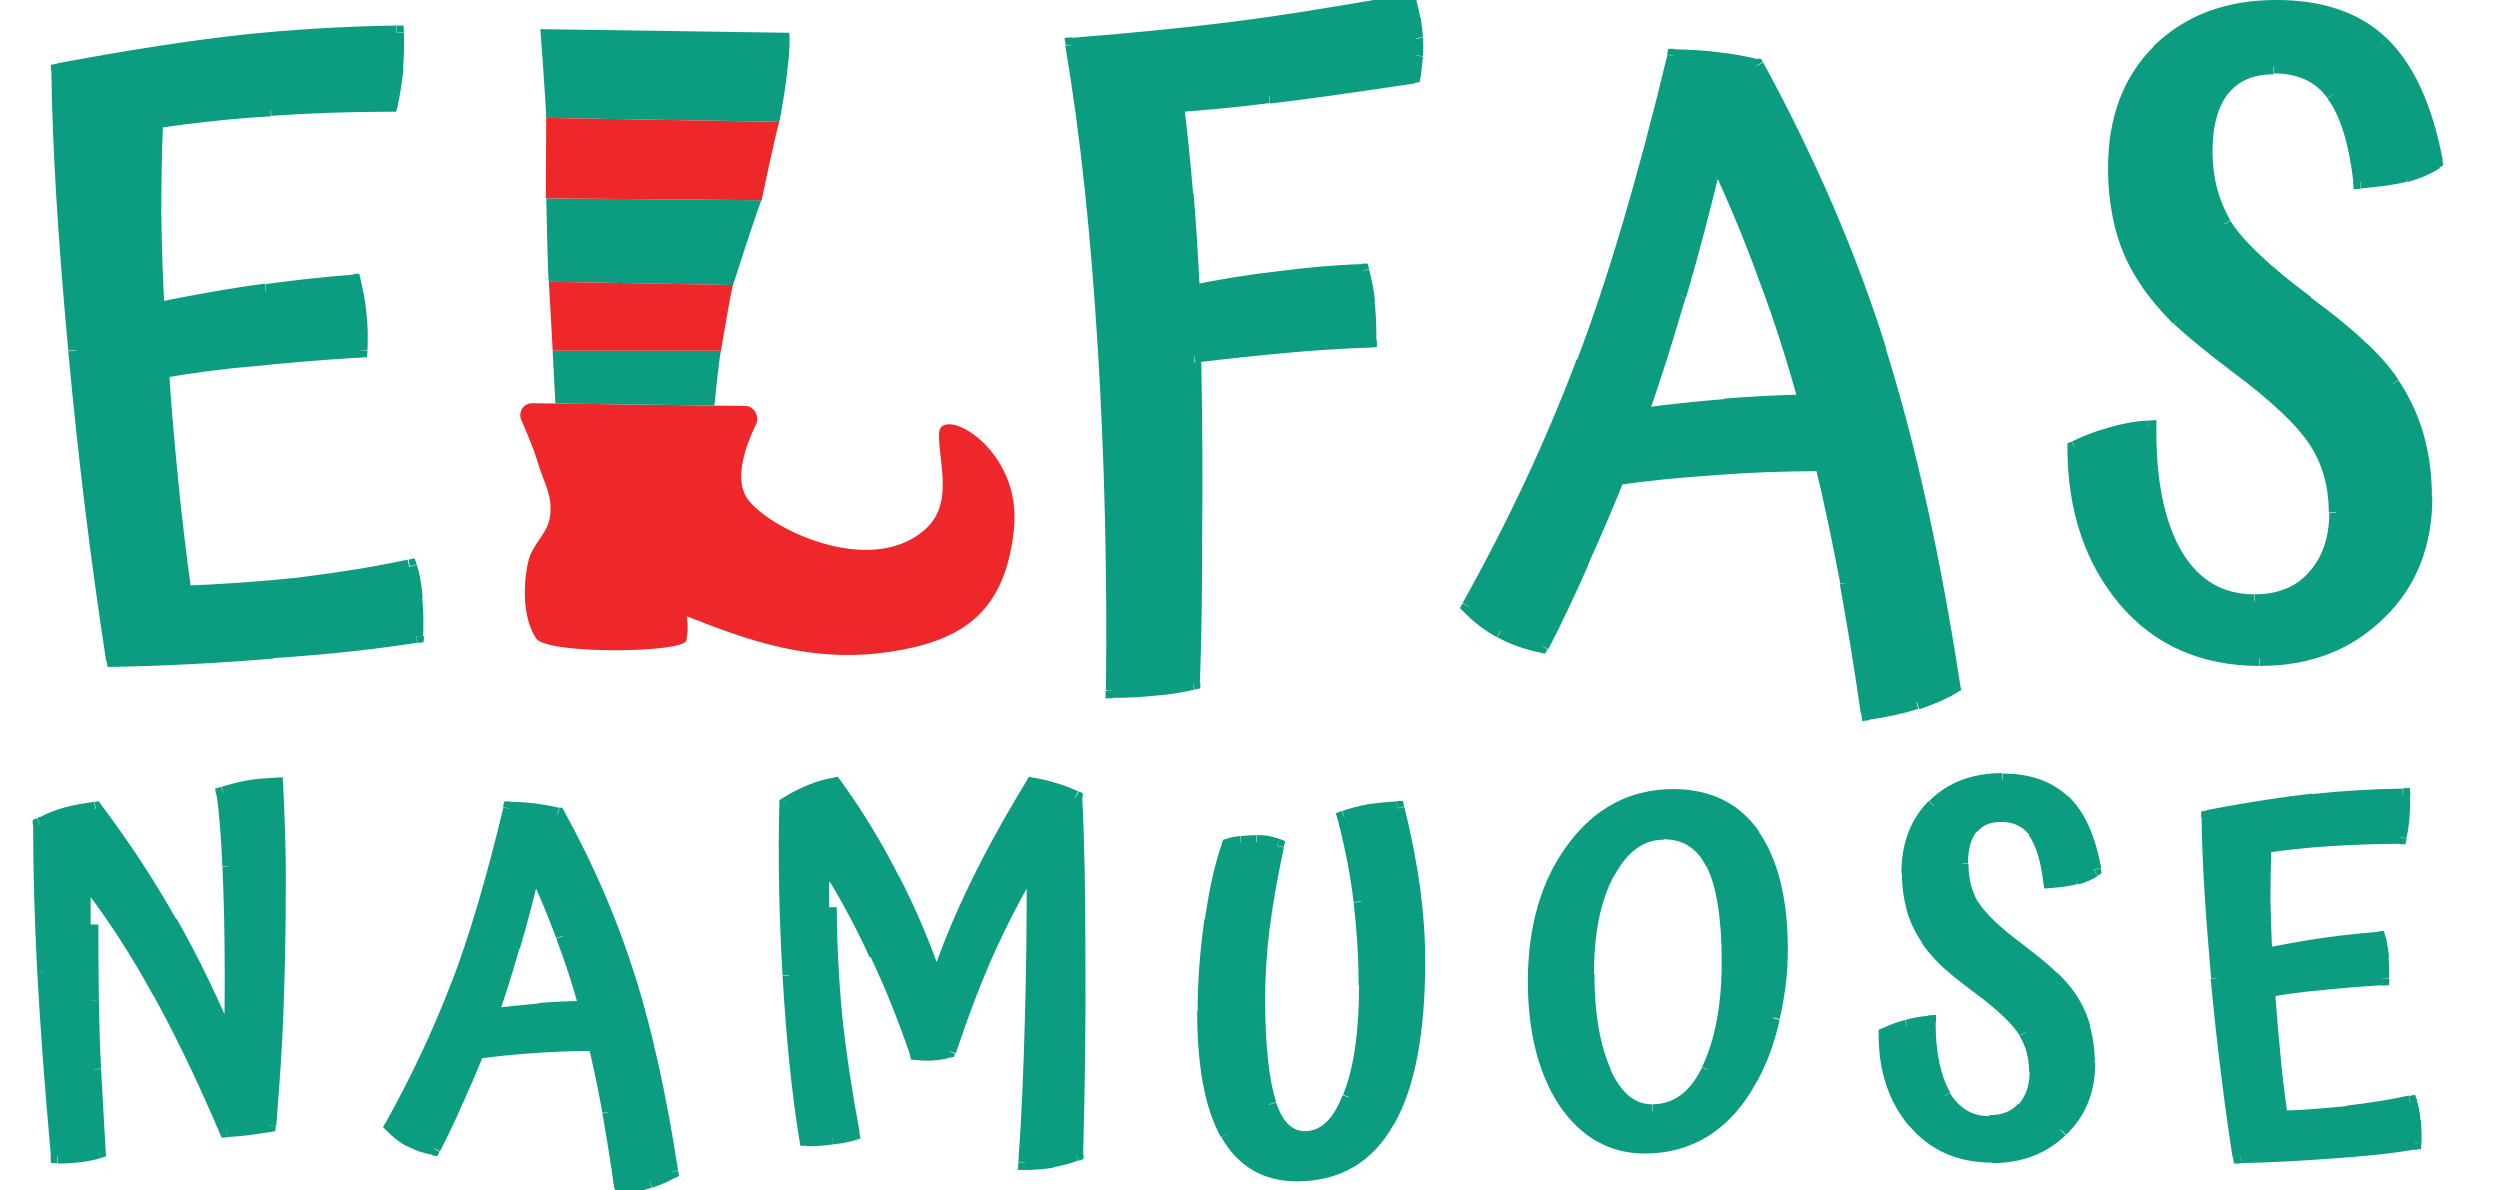
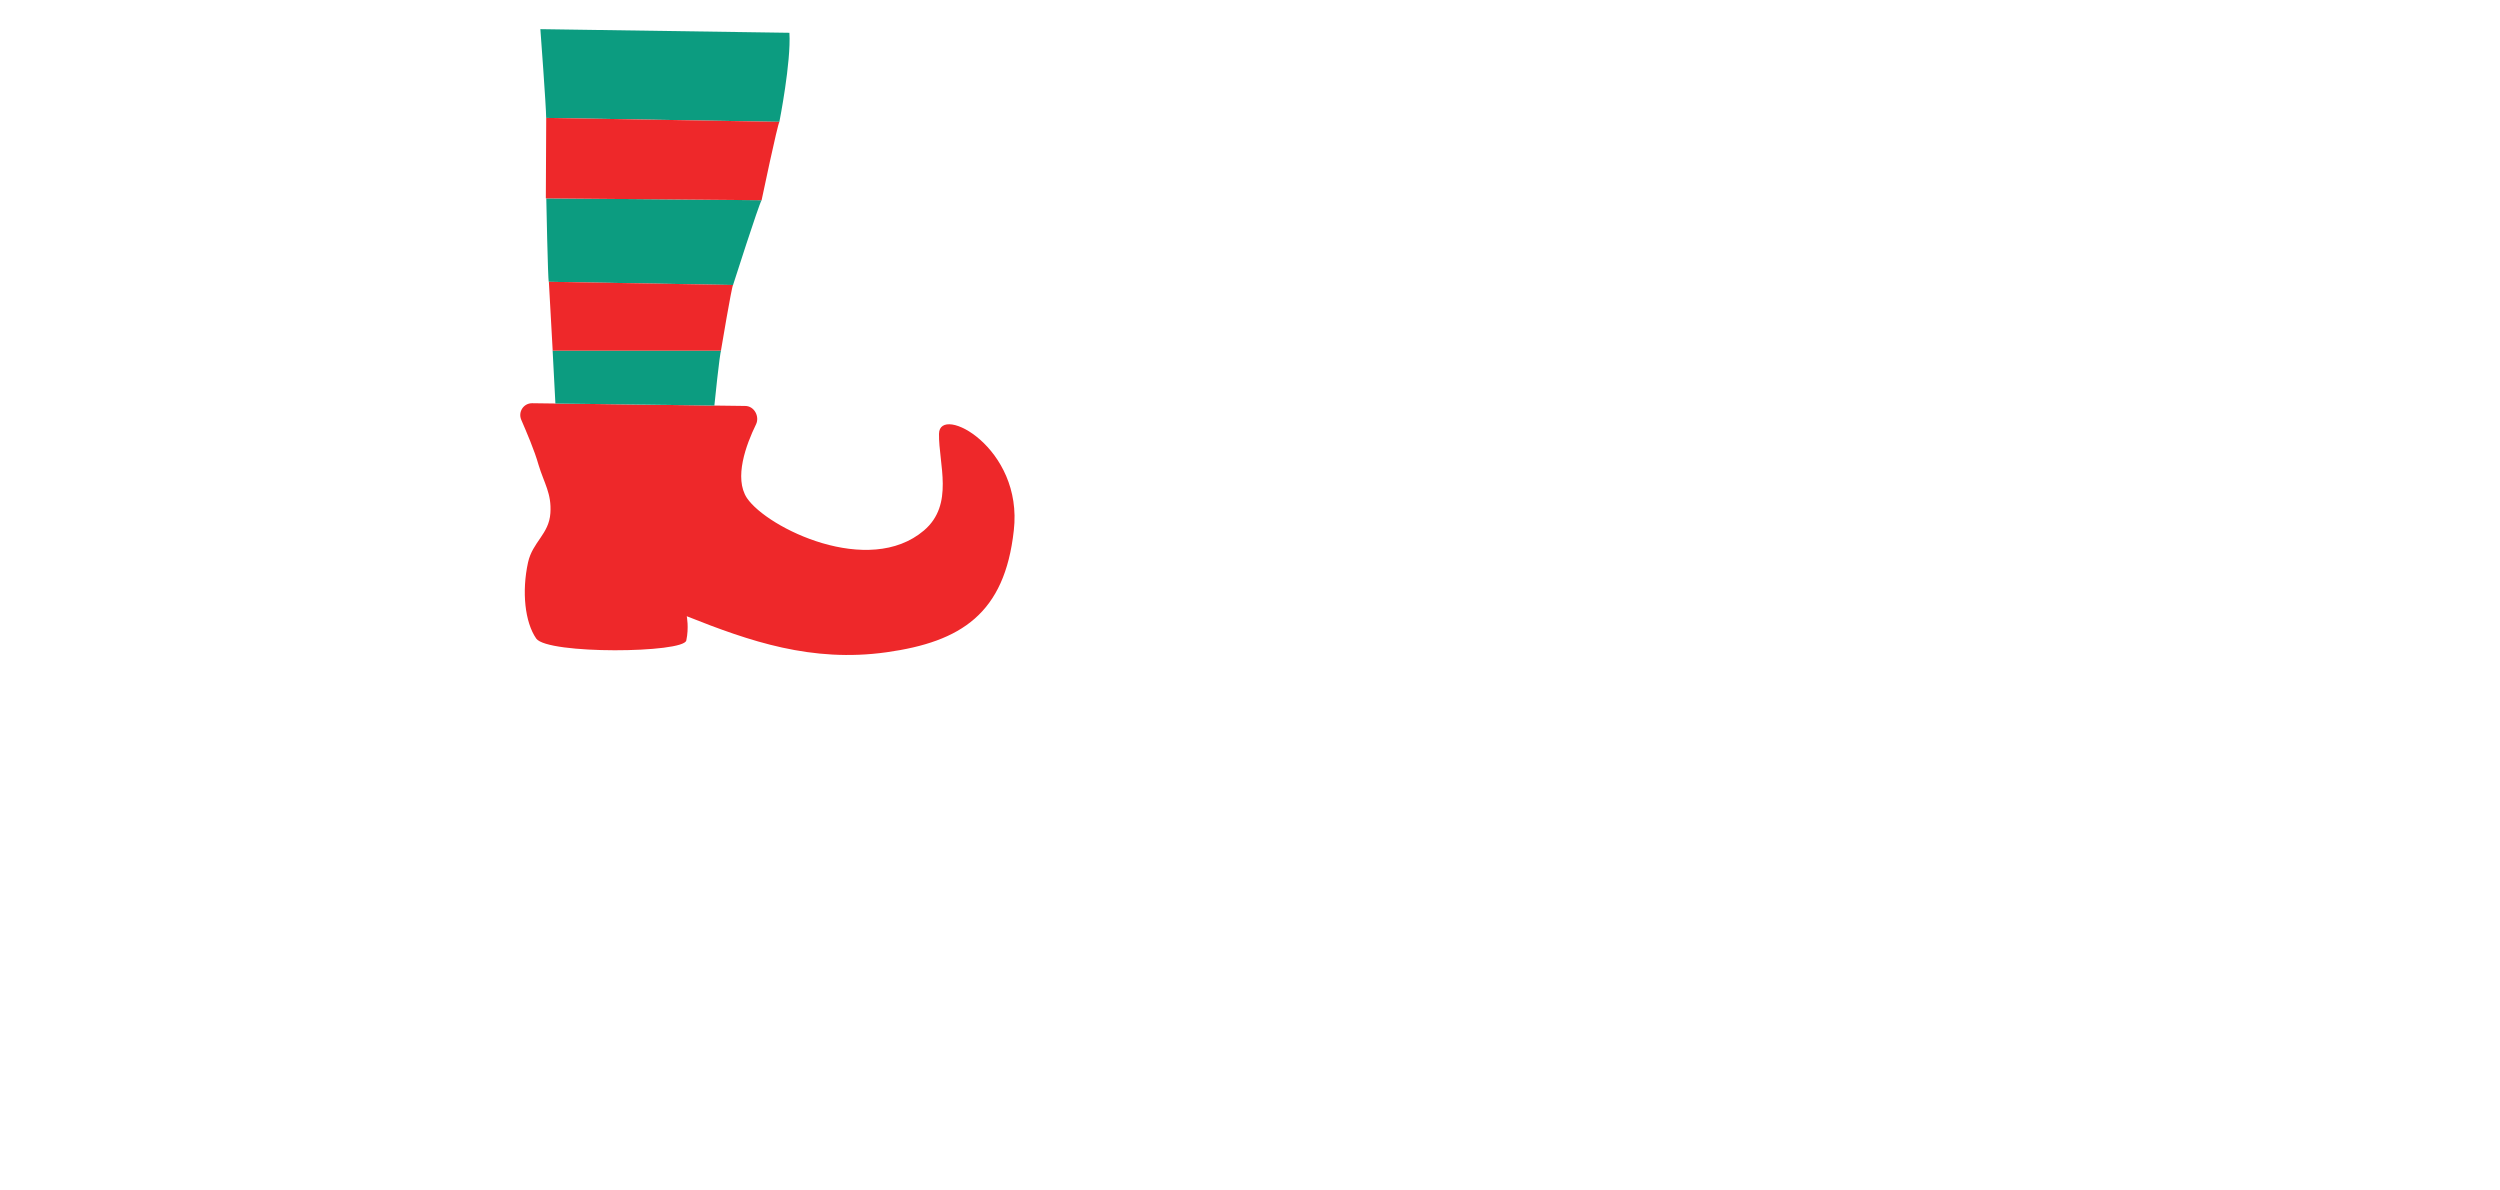
<svg xmlns="http://www.w3.org/2000/svg" width="252" height="120" viewBox="0 0 252 120" fill="none">
  <g clip-path="url(#clip0_2567_634)">
-     <path d="M41.963 64.136C37.963 64.779 33.136 65.285 27.481 65.699C21.871 66.113 16.538 66.389 11.435 66.527C9.917 56.688 8.63 46.297 7.619 35.354C6.607 24.412 6.009 14.986 5.917 7.17C13.09 5.791 19.205 4.871 24.216 4.32C29.274 3.768 34.515 3.446 40.032 3.354C40.078 4.504 40.078 5.699 39.94 6.94C39.848 8.136 39.664 9.377 39.389 10.619C35.251 10.619 31.251 10.757 27.343 11.032C23.481 11.308 19.619 11.722 15.802 12.274C15.71 15.354 15.618 18.527 15.618 21.699C15.665 24.826 15.802 28.044 15.94 31.308C20.262 30.435 23.94 29.837 26.837 29.423C29.825 29.009 32.768 28.642 35.711 28.458C35.986 29.607 36.17 30.756 36.262 31.86C36.354 32.963 36.4 34.113 36.354 35.354C32.216 35.63 28.63 35.906 25.596 36.228C22.607 36.504 19.527 36.917 16.308 37.469C16.538 40.688 16.814 44.182 17.182 48.044C17.549 51.86 18.009 55.768 18.561 59.768C22.377 59.676 26.285 59.4 30.285 58.94C34.377 58.435 38.009 57.837 41.274 57.147C41.55 57.929 41.733 58.986 41.825 60.32C41.963 61.653 42.009 62.94 41.963 64.136ZM120.262 68.826C119.113 69.101 117.871 69.285 116.538 69.377C115.251 69.561 113.779 69.607 112.216 69.607C112.4 57.699 112.124 46.159 111.389 34.94C110.745 23.63 109.642 13.515 108.124 4.504C113.871 4.09 119.159 3.538 123.94 2.94C128.768 2.343 134.837 1.377 142.101 0.09C142.285 0.642 142.377 1.239 142.515 1.883C142.607 2.527 142.699 3.17 142.745 3.814C142.791 4.366 142.791 4.917 142.745 5.515C142.699 6.067 142.607 6.757 142.515 7.63C135.986 8.596 131.159 9.285 127.94 9.653C124.722 10.021 121.687 10.343 118.745 10.527C119.067 13.285 119.389 16.274 119.619 19.4C119.894 22.481 120.124 25.791 120.262 29.331C123.159 28.733 126.009 28.274 128.814 27.952C131.619 27.584 134.469 27.308 137.366 27.216C137.642 28.228 137.825 29.285 137.917 30.389C138.009 31.4 138.101 32.688 138.101 34.205C135.343 34.297 132.446 34.481 129.458 34.757C126.469 35.032 123.481 35.354 120.4 35.722C120.4 35.814 120.4 35.952 120.4 36.044C120.4 36.136 120.4 36.274 120.4 36.366C120.492 42.986 120.538 48.733 120.492 53.607C120.492 58.619 120.4 63.63 120.262 68.826ZM196.906 69.147C195.756 69.791 194.515 70.343 193.182 70.757C191.802 71.17 190.193 71.538 188.308 71.814C187.664 67.216 186.929 62.849 186.193 58.711C185.412 54.527 184.584 50.527 183.664 46.757C179.802 46.757 176.17 46.894 172.676 47.17C169.182 47.4 166.009 47.722 163.067 48.136C161.917 51.032 160.722 53.883 159.389 56.688C158.147 59.492 156.814 62.297 155.389 65.055C153.871 64.779 152.492 64.274 151.251 63.584C150.055 62.94 148.998 62.113 148.078 61.147C152.722 52.825 156.584 44.596 159.619 36.504C162.699 28.366 165.733 18.067 168.722 5.653C170.515 5.699 172.032 5.837 173.274 5.975C174.515 6.067 175.756 6.297 176.998 6.619C182.193 16.136 186.331 25.699 189.366 35.354C192.446 45.055 194.975 56.32 196.906 69.147ZM172.906 15.86C171.71 20.917 170.469 25.561 169.228 29.791C168.032 34.021 166.745 38.021 165.412 41.837C168.308 41.469 171.113 41.147 173.871 40.963C176.676 40.733 179.389 40.596 182.009 40.55C180.814 36.136 179.481 31.952 177.917 27.952C176.492 23.814 174.791 19.814 172.906 15.86ZM241.182 38.711C242.285 40.32 243.067 42.113 243.619 43.998C244.17 45.837 244.446 47.86 244.446 50.113C244.446 54.894 242.883 58.803 239.71 61.837C236.584 64.871 232.584 66.389 227.756 66.389C222.055 66.389 217.504 64.366 214.147 60.366C210.791 56.366 209.09 51.262 209.09 45.147C210.193 44.596 211.389 44.136 212.768 43.768C214.193 43.4 215.435 43.17 216.584 43.124C216.538 48.55 217.412 52.825 219.251 55.998C221.136 59.078 223.802 60.642 227.159 60.642C229.687 60.642 231.71 59.814 233.182 58.205C234.699 56.596 235.481 54.389 235.481 51.676C235.481 49.147 234.837 46.803 233.596 44.733C232.354 42.619 229.596 39.998 225.366 36.825C222.699 34.803 220.768 33.239 219.573 32.09C218.377 30.894 217.366 29.653 216.492 28.412C215.343 26.802 214.515 25.009 213.963 23.124C213.412 21.193 213.136 19.078 213.136 16.872C213.136 11.998 214.607 8.09 217.55 5.147C220.538 2.159 224.492 0.688 229.458 0.688C233.963 0.688 237.504 1.929 240.032 4.366C242.653 6.802 244.446 10.803 245.504 16.32C244.63 16.872 243.619 17.285 242.469 17.607C241.32 17.883 239.802 18.113 237.917 18.251C237.412 14.159 236.492 11.262 235.159 9.469C233.779 7.63 231.802 6.711 229.228 6.711C227.021 6.711 225.274 7.446 224.078 8.917C222.883 10.389 222.285 12.504 222.285 15.262C222.285 17.975 222.929 20.412 224.17 22.573C225.458 24.688 228.262 27.308 232.492 30.481C235.113 32.412 236.998 34.021 238.193 35.216C239.389 36.366 240.4 37.515 241.182 38.711ZM9.228 100.871C9.274 102.986 9.32 105.285 9.458 107.768C9.596 110.251 9.733 113.009 9.917 115.998C9.366 116.136 8.722 116.274 7.94 116.366C7.205 116.458 6.469 116.504 5.779 116.504C5.136 109.285 4.722 103.078 4.4 97.883C4.124 92.642 3.986 87.722 3.986 83.078C4.032 83.032 4.078 83.032 4.124 83.032C4.17 82.986 4.216 82.986 4.262 82.94C5.09 82.527 5.871 82.205 6.699 82.021C7.527 81.791 8.492 81.653 9.55 81.515C12.446 85.331 14.929 89.147 17.09 93.009C19.297 96.826 21.32 101.009 23.205 105.607C23.251 104.78 23.251 103.86 23.251 102.848C23.297 101.837 23.297 100.228 23.297 98.113C23.297 93.975 23.205 90.343 23.067 87.308C22.929 84.228 22.745 81.791 22.469 79.952C23.481 79.63 24.4 79.4 25.228 79.308C26.055 79.17 26.929 79.124 27.756 79.078C27.894 81.699 27.94 83.676 27.986 85.055C28.032 86.389 28.032 87.676 28.032 88.917C28.032 93.607 27.94 97.883 27.802 101.699C27.665 105.515 27.389 109.423 27.067 113.423C26.285 113.561 25.549 113.653 24.814 113.745C24.124 113.837 23.435 113.883 22.745 113.929C20.446 108.504 18.193 103.86 15.986 99.906C13.825 95.952 11.527 92.412 9.136 89.285C9.136 90.481 9.136 91.768 9.136 93.239C9.136 94.71 9.228 97.193 9.228 100.871ZM67.665 118.113C67.021 118.481 66.285 118.802 65.504 119.032C64.722 119.262 63.802 119.492 62.699 119.63C62.331 116.963 61.917 114.435 61.458 112.09C60.998 109.699 60.538 107.4 59.986 105.193C57.779 105.193 55.664 105.285 53.642 105.423C51.618 105.561 49.779 105.745 48.124 105.975C47.481 107.63 46.745 109.285 46.009 110.894C45.274 112.504 44.538 114.113 43.711 115.722C42.837 115.584 42.055 115.262 41.32 114.894C40.63 114.527 40.032 114.067 39.481 113.469C42.147 108.642 44.4 103.906 46.147 99.262C47.94 94.573 49.688 88.642 51.389 81.515C52.4 81.561 53.274 81.607 54.009 81.699C54.745 81.745 55.435 81.883 56.17 82.067C59.159 87.538 61.55 93.055 63.297 98.619C65.09 104.228 66.515 110.711 67.665 118.113ZM53.825 87.4C53.136 90.297 52.446 92.963 51.711 95.4C51.021 97.837 50.285 100.136 49.504 102.343C51.159 102.113 52.768 101.975 54.377 101.837C55.986 101.699 57.55 101.653 59.067 101.607C58.377 99.078 57.596 96.642 56.722 94.343C55.894 91.998 54.929 89.653 53.825 87.4ZM108.492 116.32C107.664 116.642 106.883 116.871 106.055 116.963C105.228 117.101 104.354 117.193 103.389 117.193C103.71 112.78 103.94 108.136 104.032 103.216C104.17 98.297 104.262 92.826 104.216 86.802C102.469 89.699 100.906 92.734 99.481 95.86C98.101 98.94 96.814 102.297 95.618 105.883C95.159 106.021 94.607 106.113 94.009 106.159C93.458 106.205 92.906 106.159 92.354 106.113C91.113 102.481 89.779 99.17 88.308 96.136C86.883 93.055 85.32 90.159 83.618 87.4C83.573 87.86 83.573 88.32 83.573 88.871C83.573 89.423 83.573 90.251 83.573 91.4C83.573 94.894 83.756 98.619 84.124 102.527C84.538 106.435 85.09 110.343 85.871 114.251C85.366 114.389 84.676 114.527 83.802 114.619C82.975 114.757 82.101 114.802 81.228 114.802C80.492 110.021 79.894 104.504 79.527 98.297C79.159 92.044 79.021 86.297 79.205 81.055C79.986 80.55 80.814 80.136 81.641 79.768C82.469 79.446 83.297 79.17 84.078 79.078C86.239 82.067 88.17 85.285 89.917 88.734C91.665 92.182 93.136 95.63 94.285 99.124C95.389 95.814 96.768 92.504 98.377 89.239C99.986 85.975 101.825 82.573 103.986 79.078C104.768 79.216 105.504 79.354 106.239 79.584C106.975 79.814 107.664 80.09 108.308 80.366C108.538 84.826 108.63 90.205 108.63 96.55C108.768 102.94 108.676 109.515 108.492 116.32ZM140.86 81.469C141.596 84.366 142.101 87.032 142.469 89.561C142.791 92.044 142.975 94.481 142.975 96.779C142.975 103.952 141.963 109.377 139.894 112.963C137.871 116.55 134.791 118.343 130.699 118.343C127.573 118.343 125.228 116.963 123.71 114.251C122.193 111.538 121.412 107.4 121.412 101.929C121.412 98.986 121.641 95.906 122.101 92.734C122.607 89.515 123.159 86.986 123.848 85.193C124.17 85.101 124.584 85.009 125.136 84.963C125.687 84.917 126.193 84.871 126.653 84.871C127.113 84.871 127.481 84.917 127.802 84.963C128.17 85.009 128.492 85.101 128.722 85.193C128.078 88.09 127.619 90.802 127.251 93.377C126.929 95.952 126.791 98.389 126.791 100.642C126.791 105.469 127.159 109.009 127.894 111.262C128.676 113.515 129.871 114.619 131.527 114.619C133.458 114.619 134.975 113.239 136.032 110.527C137.136 107.814 137.687 104.044 137.687 99.17C137.687 96.274 137.504 93.469 137.182 90.71C136.86 87.952 136.308 85.147 135.527 82.251C136.262 81.975 137.09 81.745 138.055 81.607C139.021 81.607 139.94 81.515 140.86 81.469ZM168.63 80.274C172.17 80.274 174.837 81.607 176.676 84.274C178.561 86.94 179.481 90.757 179.481 95.768C179.481 98.067 179.205 100.32 178.699 102.619C178.193 104.917 177.412 106.94 176.446 108.734C175.205 110.986 173.733 112.688 171.894 113.883C170.101 115.032 168.032 115.63 165.733 115.63C162.377 115.63 159.71 114.113 157.687 111.032C155.664 107.952 154.699 103.906 154.699 98.986C154.699 93.561 155.986 89.055 158.607 85.561C161.228 82.021 164.538 80.274 168.63 80.274ZM166.515 111.998C168.952 111.998 170.837 110.619 172.17 107.86C173.55 105.055 174.239 101.423 174.239 96.917C174.239 92.366 173.687 89.055 172.63 86.986C171.619 84.871 169.963 83.86 167.664 83.86C165.366 83.86 163.527 85.193 162.101 87.86C160.676 90.481 159.94 93.929 159.94 98.159C159.94 102.205 160.538 105.515 161.687 108.09C162.883 110.711 164.492 111.998 166.515 111.998ZM208.584 100.55C209.228 101.469 209.687 102.481 210.009 103.584C210.331 104.642 210.469 105.837 210.469 107.078C210.469 109.837 209.55 112.09 207.756 113.837C205.963 115.584 203.664 116.458 200.86 116.458C197.596 116.458 194.975 115.308 193.044 113.009C191.113 110.711 190.147 107.768 190.147 104.228C190.791 103.906 191.481 103.63 192.262 103.446C193.09 103.216 193.825 103.124 194.469 103.078C194.423 106.205 194.975 108.688 196.032 110.481C197.136 112.274 198.653 113.147 200.584 113.147C202.055 113.147 203.205 112.688 204.032 111.722C204.906 110.802 205.366 109.515 205.366 107.952C205.366 106.481 204.998 105.147 204.308 103.952C203.573 102.711 202.009 101.239 199.573 99.4C198.055 98.251 196.952 97.331 196.262 96.688C195.573 95.998 194.975 95.308 194.469 94.573C193.825 93.653 193.32 92.642 192.998 91.538C192.676 90.435 192.538 89.193 192.538 87.906C192.538 85.101 193.366 82.849 195.067 81.147C196.768 79.446 199.067 78.573 201.917 78.573C204.492 78.573 206.561 79.262 208.032 80.688C209.55 82.113 210.561 84.412 211.159 87.584C210.653 87.906 210.101 88.136 209.412 88.32C208.768 88.458 207.894 88.596 206.791 88.688C206.515 86.343 205.963 84.642 205.182 83.63C204.4 82.573 203.251 82.021 201.779 82.021C200.492 82.021 199.527 82.435 198.837 83.308C198.147 84.136 197.825 85.377 197.825 86.986C197.825 88.55 198.193 89.975 198.883 91.216C199.619 92.458 201.228 93.929 203.664 95.768C205.182 96.871 206.239 97.791 206.929 98.481C207.527 99.216 208.078 99.86 208.584 100.55ZM243.343 115.216C241.044 115.584 238.239 115.906 234.975 116.09C231.756 116.32 228.676 116.504 225.733 116.55C224.86 110.894 224.124 104.917 223.527 98.573C222.929 92.274 222.607 86.849 222.561 82.343C226.699 81.561 230.193 81.009 233.09 80.688C235.986 80.366 239.021 80.182 242.193 80.136C242.239 80.779 242.193 81.469 242.147 82.205C242.101 82.894 241.963 83.584 241.825 84.32C239.435 84.32 237.136 84.412 234.883 84.55C232.676 84.688 230.423 84.963 228.216 85.239C228.17 87.032 228.124 88.826 228.124 90.665C228.17 92.458 228.216 94.343 228.308 96.182C230.791 95.676 232.906 95.308 234.607 95.124C236.308 94.894 238.009 94.665 239.71 94.573C239.848 95.216 239.986 95.906 240.032 96.55C240.078 97.193 240.124 97.837 240.078 98.573C237.687 98.71 235.619 98.894 233.871 99.078C232.17 99.216 230.377 99.446 228.538 99.768C228.676 101.607 228.814 103.63 229.044 105.883C229.274 108.09 229.55 110.343 229.825 112.642C232.032 112.596 234.285 112.412 236.584 112.182C238.929 111.906 241.044 111.538 242.929 111.17C243.067 111.63 243.205 112.228 243.251 113.009C243.389 113.791 243.389 114.527 243.343 115.216Z" fill="#0C9C80" />
-     <path d="M41.962 64.137L42.099 64.827L42.697 64.735L42.743 64.137H41.962ZM27.433 65.654L27.387 64.919L27.433 65.654ZM11.433 66.482L10.743 66.574L10.835 67.218H11.479L11.433 66.482ZM7.571 35.309L6.835 35.355L7.571 35.309ZM5.87 7.126L5.732 6.436L5.134 6.528V7.126H5.87ZM24.215 4.275L24.306 5.011L24.215 4.275ZM39.985 3.309L40.72 3.264L40.674 2.574H39.985V3.309ZM39.893 6.896L40.628 6.942L39.893 6.896ZM39.341 10.528V11.264H39.939L40.077 10.712L39.341 10.528ZM27.295 10.942L27.249 10.206L27.295 10.942ZM15.755 12.183L15.663 11.493L15.065 11.585V12.183H15.755ZM15.571 21.608H14.835H15.571ZM15.893 31.218L15.157 31.264L15.203 32.091L16.031 31.907L15.893 31.218ZM26.789 29.332L26.881 30.068L26.789 29.332ZM35.663 28.367L36.352 28.183L36.215 27.585L35.617 27.631L35.663 28.367ZM36.26 31.815L35.525 31.861L36.26 31.815ZM36.306 35.309L36.352 36.045L36.996 35.999L37.042 35.355L36.306 35.309ZM25.594 36.183L25.64 36.919L25.594 36.183ZM16.306 37.424L16.169 36.689L15.525 36.781L15.571 37.424H16.306ZM17.18 47.999L16.444 48.091L17.18 47.999ZM18.559 59.723L17.87 59.815L17.962 60.459H18.605L18.559 59.723ZM30.283 58.896L30.375 59.631L30.283 58.896ZM41.318 57.103L42.008 56.873L41.778 56.275L41.18 56.413L41.318 57.103ZM41.87 60.275L42.605 60.229L41.87 60.275ZM41.824 63.401C37.824 64.045 33.042 64.551 27.387 64.919L27.479 66.344C33.134 65.976 38.008 65.424 42.053 64.781L41.824 63.401ZM27.387 64.965C21.824 65.379 16.49 65.654 11.387 65.792L11.433 67.218C16.536 67.126 21.916 66.85 27.525 66.39L27.387 64.965ZM12.123 66.39C10.605 56.597 9.318 46.206 8.306 35.264L6.881 35.401C7.893 46.39 9.18 56.781 10.697 66.62L12.123 66.39ZM8.306 35.218C7.295 24.275 6.697 14.896 6.605 7.126H5.18C5.272 14.988 5.87 24.367 6.881 35.355L8.306 35.218ZM6.008 7.815C13.18 6.482 19.249 5.516 24.26 4.965L24.122 3.539C19.065 4.091 12.904 5.057 5.732 6.39L6.008 7.815ZM24.26 5.011C29.318 4.459 34.559 4.137 39.985 3.999L39.939 2.574C34.421 2.666 29.134 2.988 24.076 3.539L24.26 5.011ZM39.295 3.355C39.341 4.459 39.341 5.608 39.203 6.85L40.628 6.988C40.72 5.7 40.766 4.505 40.72 3.309L39.295 3.355ZM39.203 6.804C39.111 7.953 38.927 9.149 38.651 10.39L40.077 10.712C40.352 9.424 40.536 8.183 40.674 6.942L39.203 6.804ZM39.341 9.838C35.203 9.838 31.157 9.976 27.249 10.252L27.341 11.677C31.249 11.401 35.249 11.264 39.341 11.264V9.838ZM27.249 10.252C23.387 10.528 19.525 10.942 15.617 11.493L15.801 12.919C19.617 12.367 23.479 11.953 27.295 11.723L27.249 10.252ZM15.019 12.137C14.927 15.264 14.835 18.39 14.835 21.608H16.26C16.26 18.436 16.306 15.264 16.444 12.183L15.019 12.137ZM14.835 21.608C14.881 24.781 15.019 27.953 15.157 31.218L16.582 31.126C16.398 27.861 16.306 24.689 16.26 21.562L14.835 21.608ZM16.031 31.907C20.352 31.034 23.985 30.436 26.881 30.022L26.697 28.597C23.755 28.965 20.076 29.608 15.755 30.482L16.031 31.907ZM26.927 30.068C29.916 29.654 32.858 29.332 35.755 29.103L35.663 27.677C32.72 27.907 29.732 28.229 26.743 28.643L26.927 30.068ZM34.973 28.551C35.249 29.654 35.433 30.758 35.525 31.861L36.95 31.723C36.858 30.528 36.628 29.378 36.352 28.183L34.973 28.551ZM35.525 31.861C35.617 32.919 35.663 34.022 35.617 35.264L37.042 35.309C37.088 34.022 37.088 32.827 36.95 31.723L35.525 31.861ZM36.26 34.574C32.123 34.85 28.536 35.126 25.502 35.493L25.64 36.919C28.674 36.597 32.26 36.275 36.352 36.045L36.26 34.574ZM25.502 35.493C22.513 35.769 19.387 36.137 16.169 36.689L16.398 38.114C19.571 37.562 22.651 37.149 25.64 36.919L25.502 35.493ZM15.571 37.47C15.801 40.689 16.076 44.229 16.49 48.091L17.916 47.953C17.548 44.091 17.226 40.597 17.042 37.379L15.571 37.47ZM16.49 48.045C16.858 51.861 17.318 55.769 17.87 59.815L19.295 59.631C18.743 55.631 18.283 51.723 17.916 47.953L16.49 48.045ZM18.605 60.459C22.421 60.367 26.329 60.091 30.375 59.631L30.237 58.206C26.237 58.62 22.329 58.896 18.559 59.034L18.605 60.459ZM30.375 59.631C34.467 59.126 38.145 58.528 41.41 57.838L41.088 56.413C37.87 57.103 34.237 57.7 30.145 58.206L30.375 59.631ZM40.628 57.379C40.858 58.068 41.042 59.034 41.18 60.367L42.605 60.275C42.513 58.896 42.283 57.746 42.008 56.919L40.628 57.379ZM41.134 60.367C41.226 61.7 41.272 62.942 41.226 64.091L42.651 64.137C42.697 62.896 42.697 61.608 42.559 60.229L41.134 60.367ZM120.26 68.827L120.444 69.516L120.996 69.379V68.827H120.26ZM116.49 69.424L116.444 68.689L116.49 69.424ZM112.168 69.654H111.433V70.39H112.168V69.654ZM111.387 34.988L110.651 35.034L111.387 34.988ZM108.123 4.505L108.077 3.769L107.295 3.815L107.433 4.597L108.123 4.505ZM123.893 2.988L123.801 2.252L123.893 2.988ZM142.054 0.137L142.743 -0.047L142.559 -0.645L141.916 -0.553L142.054 0.137ZM142.697 3.861L141.962 3.907L142.697 3.861ZM142.697 5.562L143.433 5.654L142.697 5.562ZM142.467 7.677L142.559 8.367L143.111 8.275L143.157 7.723L142.467 7.677ZM127.893 9.746L127.985 10.482L127.893 9.746ZM118.697 10.62L118.651 9.884L117.916 9.93L118.008 10.666L118.697 10.62ZM119.571 19.493L118.835 19.539L119.571 19.493ZM120.26 29.424L119.525 29.47L119.571 30.298L120.398 30.114L120.26 29.424ZM128.766 28.045L128.858 28.781L128.766 28.045ZM137.318 27.309L138.008 27.126L137.87 26.574H137.272L137.318 27.309ZM137.916 30.482L137.18 30.574L137.916 30.482ZM138.054 34.298L138.1 35.034L138.789 34.988V34.298H138.054ZM129.456 34.896L129.502 35.631L129.456 34.896ZM120.398 35.861L120.306 35.126L119.663 35.218V35.861H120.398ZM120.398 36.505H119.663H120.398ZM120.49 53.792H119.755H120.49ZM120.077 68.137C118.973 68.413 117.778 68.597 116.444 68.689L116.536 70.114C117.916 70.022 119.203 69.792 120.398 69.516L120.077 68.137ZM116.398 68.689C115.111 68.827 113.732 68.919 112.168 68.919V70.344C113.778 70.344 115.249 70.252 116.582 70.114L116.398 68.689ZM112.904 69.654C113.088 57.746 112.812 46.16 112.077 34.896L110.651 34.988C111.341 46.206 111.617 57.746 111.479 69.608L112.904 69.654ZM112.077 34.942C111.433 23.631 110.329 13.47 108.812 4.413L107.387 4.643C108.904 13.608 109.962 23.723 110.651 35.034L112.077 34.942ZM108.168 5.241C113.916 4.827 119.203 4.275 123.985 3.677L123.801 2.252C119.019 2.85 113.778 3.355 108.031 3.815L108.168 5.241ZM123.985 3.677C128.812 3.08 134.881 2.114 142.191 0.827L141.916 -0.599C134.651 0.689 128.628 1.654 123.801 2.252L123.985 3.677ZM141.364 0.321C141.502 0.827 141.64 1.378 141.732 2.022L143.157 1.792C143.065 1.103 142.881 0.505 142.743 -0.093L141.364 0.321ZM141.778 2.022C141.87 2.666 141.962 3.264 142.008 3.907L143.433 3.769C143.387 3.08 143.295 2.436 143.203 1.746L141.778 2.022ZM142.008 3.953C142.054 4.459 142.054 4.965 142.008 5.516L143.433 5.654C143.479 5.011 143.479 4.413 143.433 3.815L142.008 3.953ZM142.008 5.516C141.962 6.068 141.87 6.758 141.778 7.631L143.203 7.815C143.295 6.942 143.387 6.252 143.433 5.7L142.008 5.516ZM142.375 6.988C135.847 7.953 131.019 8.643 127.847 9.011L128.031 10.436C131.249 10.068 136.123 9.378 142.605 8.413L142.375 6.988ZM127.801 9.011C124.628 9.378 121.548 9.7 118.651 9.884L118.743 11.309C121.686 11.08 124.766 10.804 127.985 10.39L127.801 9.011ZM117.962 10.712C118.283 13.47 118.605 16.413 118.835 19.585L120.26 19.447C119.985 16.275 119.709 13.332 119.341 10.574L117.962 10.712ZM118.881 19.585C119.157 22.666 119.387 25.976 119.525 29.47L120.95 29.424C120.766 25.884 120.582 22.574 120.306 19.447L118.881 19.585ZM120.398 30.16C123.249 29.562 126.1 29.103 128.904 28.781L128.72 27.355C125.87 27.677 123.019 28.137 120.123 28.735L120.398 30.16ZM128.904 28.781C131.709 28.413 134.513 28.183 137.364 28.045L137.318 26.62C134.421 26.712 131.525 26.988 128.72 27.355L128.904 28.781ZM136.628 27.493C136.904 28.505 137.088 29.516 137.18 30.574L138.605 30.436C138.513 29.332 138.283 28.229 138.008 27.172L136.628 27.493ZM137.18 30.574C137.272 31.585 137.318 32.827 137.318 34.344H138.743C138.743 32.827 138.697 31.493 138.559 30.436L137.18 30.574ZM138.054 33.608C135.295 33.7 132.398 33.93 129.364 34.16L129.502 35.585C132.49 35.309 135.341 35.126 138.1 35.034L138.054 33.608ZM129.364 34.16C126.375 34.436 123.341 34.758 120.306 35.126L120.49 36.551C123.525 36.183 126.513 35.861 129.502 35.585L129.364 34.16ZM119.663 35.861C119.663 35.907 119.663 35.907 119.663 35.861C119.663 35.907 119.663 35.907 119.663 35.861C119.663 35.907 119.663 35.907 119.663 35.861C119.663 35.907 119.663 35.907 119.663 35.861C119.663 35.907 119.663 35.907 119.663 35.861C119.663 35.907 119.663 35.907 119.663 35.861C119.663 35.907 119.663 35.907 119.663 35.861C119.663 35.907 119.663 35.907 119.663 35.861C119.663 35.907 119.663 35.907 119.663 35.861C119.663 35.907 119.663 35.907 119.663 35.861C119.663 35.907 119.663 35.907 119.663 35.861C119.663 35.907 119.663 35.907 119.663 35.861C119.663 35.907 119.663 35.907 119.663 35.861C119.663 35.907 119.663 35.907 119.663 35.861C119.663 35.907 119.663 35.907 119.663 35.861C119.663 35.907 119.663 35.907 119.663 35.861C119.663 35.907 119.663 35.907 119.663 35.861C119.663 35.907 119.663 35.907 119.663 35.861C119.663 35.907 119.663 35.907 119.663 35.861C119.663 35.907 119.663 35.907 119.663 35.861C119.663 35.907 119.663 35.907 119.663 35.861C119.663 35.907 119.663 35.907 119.663 35.861C119.663 35.907 119.663 35.907 119.663 35.861C119.663 35.907 119.663 35.907 119.663 35.861C119.663 35.907 119.663 35.907 119.663 35.861C119.663 35.907 119.663 35.907 119.663 35.861C119.663 35.907 119.663 35.907 119.663 35.861C119.663 35.907 119.663 35.907 119.663 35.861C119.663 35.907 119.663 35.907 119.663 35.861C119.663 35.907 119.663 35.907 119.663 35.861C119.663 35.907 119.663 35.907 119.663 35.861C119.663 35.907 119.663 35.907 119.663 35.861C119.663 35.907 119.663 35.907 119.663 35.861C119.663 35.907 119.663 35.907 119.663 35.861C119.663 35.907 119.663 35.907 119.663 35.861C119.663 35.907 119.663 35.907 119.663 35.861C119.663 35.907 119.663 35.907 119.663 35.861C119.663 35.907 119.663 35.907 119.663 35.861C119.663 35.907 119.663 35.907 119.663 35.861C119.663 35.907 119.663 35.907 119.663 35.861C119.663 35.907 119.663 35.907 119.663 35.861C119.663 35.907 119.663 35.907 119.663 35.861C119.663 35.907 119.663 35.907 119.663 35.861C119.663 35.907 119.663 35.907 119.663 35.907H121.088H119.663V35.861ZM119.663 36.183C119.663 36.229 119.663 36.229 119.663 36.183C119.663 36.229 119.663 36.229 119.663 36.183C119.663 36.229 119.663 36.229 119.663 36.183C119.663 36.229 119.663 36.229 119.663 36.183C119.663 36.229 119.663 36.229 119.663 36.183C119.663 36.229 119.663 36.229 119.663 36.183C119.663 36.229 119.663 36.229 119.663 36.183C119.663 36.229 119.663 36.229 119.663 36.183C119.663 36.229 119.663 36.229 119.663 36.183C119.663 36.229 119.663 36.229 119.663 36.183C119.663 36.229 119.663 36.229 119.663 36.183C119.663 36.229 119.663 36.229 119.663 36.183C119.663 36.229 119.663 36.229 119.663 36.183C119.663 36.229 119.663 36.229 119.663 36.183C119.663 36.229 119.663 36.229 119.663 36.183C119.663 36.229 119.663 36.229 119.663 36.183C119.663 36.229 119.663 36.229 119.663 36.183C119.663 36.229 119.663 36.229 119.663 36.183C119.663 36.229 119.663 36.229 119.663 36.183C119.663 36.229 119.663 36.229 119.663 36.183C119.663 36.229 119.663 36.229 119.663 36.183C119.663 36.229 119.663 36.229 119.663 36.183C119.663 36.229 119.663 36.229 119.663 36.183C119.663 36.229 119.663 36.229 119.663 36.183C119.663 36.229 119.663 36.229 119.663 36.183C119.663 36.229 119.663 36.229 119.663 36.183C119.663 36.229 119.663 36.229 119.663 36.183C119.663 36.229 119.663 36.229 119.663 36.183C119.663 36.229 119.663 36.229 119.663 36.183C119.663 36.229 119.663 36.229 119.663 36.183C119.663 36.229 119.663 36.229 119.663 36.183C119.663 36.229 119.663 36.229 119.663 36.183C119.663 36.229 119.663 36.229 119.663 36.183C119.663 36.229 119.663 36.229 119.663 36.183C119.663 36.229 119.663 36.229 119.663 36.183C119.663 36.229 119.663 36.229 119.663 36.183C119.663 36.229 119.663 36.229 119.663 36.183C119.663 36.229 119.663 36.229 119.663 36.183C119.663 36.229 119.663 36.229 119.663 36.183C119.663 36.229 119.663 36.229 119.663 36.183C119.663 36.229 119.663 36.229 119.663 36.183C119.663 36.229 119.663 36.229 119.663 36.183C119.663 36.229 119.663 36.229 119.663 36.183C119.663 36.229 119.663 36.229 119.663 36.183C119.663 36.229 119.663 36.229 119.663 36.183C119.663 36.229 119.663 36.229 119.663 36.183C119.663 36.229 119.663 36.229 119.663 36.183C119.663 36.229 119.663 36.229 119.663 36.183C119.663 36.229 119.663 36.229 119.663 36.183C119.663 36.229 119.663 36.229 119.663 36.229H121.088H119.663V36.183ZM119.663 36.551C119.755 43.172 119.801 48.919 119.755 53.792H121.18C121.226 48.919 121.226 43.126 121.088 36.505L119.663 36.551ZM119.755 53.792C119.755 58.62 119.663 63.631 119.525 68.827L120.95 68.873C121.134 63.677 121.18 58.62 121.18 53.792H119.755V53.792ZM196.904 69.149L197.272 69.792L197.686 69.562L197.594 69.057L196.904 69.149ZM188.306 71.861L187.617 71.953L187.709 72.689L188.444 72.597L188.306 71.861ZM186.191 58.758L185.502 58.896L186.191 58.758ZM183.663 46.758L184.352 46.574L184.214 46.022H183.663V46.758ZM172.674 47.172L172.72 47.907L172.674 47.172ZM163.065 48.137L162.973 47.447L162.559 47.493L162.421 47.861L163.065 48.137ZM159.387 56.689L158.743 56.367L159.387 56.689ZM155.387 65.103L155.249 65.792L155.755 65.884L155.985 65.424L155.387 65.103ZM151.249 63.631L151.617 62.988L151.249 63.631ZM148.077 61.194L147.433 60.827L147.157 61.286L147.525 61.654L148.077 61.194ZM159.617 36.505L158.927 36.229L159.617 36.505ZM168.766 5.654V4.919H168.168L168.031 5.47L168.766 5.654ZM173.318 5.976L173.226 6.666L173.318 5.976ZM177.042 6.62L177.686 6.252L177.548 5.976L177.226 5.884L177.042 6.62ZM189.41 35.355L188.72 35.585L189.41 35.355ZM172.904 15.861L173.548 15.539L172.674 13.7L172.214 15.677L172.904 15.861ZM169.226 29.746L168.536 29.562L169.226 29.746ZM165.41 41.792L164.72 41.562L164.306 42.666L165.456 42.528L165.41 41.792ZM173.87 40.919L173.824 40.183L173.87 40.919ZM182.008 40.505V41.24H182.927L182.697 40.367L182.008 40.505ZM177.962 27.907L177.272 28.137L177.962 27.907ZM196.582 68.551C195.479 69.195 194.283 69.7 192.996 70.114L193.456 71.493C194.835 71.034 196.168 70.482 197.318 69.792L196.582 68.551ZM192.95 70.114C191.663 70.528 190.054 70.896 188.168 71.126L188.352 72.551C190.283 72.275 191.939 71.907 193.364 71.447L192.95 70.114ZM188.996 71.769C188.352 67.126 187.617 62.758 186.881 58.62L185.456 58.896C186.191 62.988 186.927 67.356 187.571 71.953L188.996 71.769ZM186.881 58.62C186.1 54.436 185.272 50.436 184.352 46.62L182.973 46.942C183.893 50.712 184.72 54.712 185.502 58.85L186.881 58.62ZM183.663 46.068C179.801 46.068 176.123 46.206 172.628 46.482L172.72 47.907C176.168 47.631 179.801 47.493 183.663 47.493V46.068ZM172.628 46.482C169.134 46.712 165.916 47.034 162.973 47.447L163.203 48.873C166.1 48.459 169.272 48.137 172.766 47.907L172.628 46.482ZM162.375 47.907C161.226 50.758 160.031 53.608 158.743 56.413L160.031 57.011C161.318 54.16 162.559 51.309 163.709 48.413L162.375 47.907ZM158.743 56.413C157.502 59.218 156.168 62.022 154.789 64.781L156.077 65.424C157.502 62.666 158.835 59.815 160.077 57.011L158.743 56.413ZM155.525 64.367C154.1 64.091 152.766 63.631 151.617 62.988L150.927 64.229C152.26 64.965 153.732 65.47 155.295 65.792L155.525 64.367ZM151.571 62.988C150.421 62.39 149.456 61.608 148.582 60.689L147.525 61.654C148.49 62.666 149.64 63.539 150.881 64.229L151.571 62.988ZM148.674 61.516C153.364 53.149 157.226 44.873 160.26 36.735L158.927 36.229C155.893 44.275 152.077 52.459 147.433 60.781L148.674 61.516ZM160.306 36.781C163.433 28.597 166.467 18.298 169.456 5.838L168.077 5.516C165.088 17.93 162.054 28.183 158.973 36.275L160.306 36.781ZM168.72 6.39C170.513 6.436 171.985 6.574 173.226 6.712L173.41 5.287C172.123 5.103 170.605 5.011 168.766 4.965L168.72 6.39ZM173.226 6.712C174.421 6.804 175.663 7.034 176.858 7.355L177.226 5.976C175.939 5.654 174.651 5.424 173.364 5.287L173.226 6.712ZM176.444 6.988C181.64 16.459 185.732 25.976 188.766 35.585L190.145 35.172C187.111 25.47 182.927 15.861 177.732 6.298L176.444 6.988ZM188.72 35.585C191.755 45.195 194.237 56.413 196.168 69.287L197.594 69.057C195.617 56.183 193.134 44.873 190.1 35.172L188.72 35.585ZM172.214 15.677C171.019 20.735 169.824 25.332 168.582 29.562L169.962 29.976C171.203 25.746 172.444 21.057 173.64 15.999L172.214 15.677ZM168.536 29.562C167.341 33.792 166.054 37.792 164.72 41.562L166.054 42.068C167.433 38.252 168.674 34.206 169.916 29.976L168.536 29.562ZM165.502 42.528C168.352 42.16 171.157 41.838 173.916 41.654L173.824 40.229C171.019 40.459 168.214 40.735 165.318 41.149L165.502 42.528ZM173.916 41.608C176.72 41.379 179.433 41.24 182.008 41.194L181.962 39.769C179.341 39.815 176.628 39.953 173.778 40.183L173.916 41.608ZM182.697 40.321C181.502 35.907 180.123 31.677 178.605 27.631L177.272 28.137C178.789 32.137 180.123 36.321 181.318 40.689L182.697 40.321ZM178.605 27.631C177.134 23.539 175.433 19.493 173.548 15.493L172.26 16.137C174.145 20.091 175.801 24.091 177.272 28.137L178.605 27.631ZM241.18 38.712L241.778 38.298L241.18 38.712ZM243.617 43.999L242.927 44.183L243.617 43.999ZM239.709 61.838L240.214 62.344L239.709 61.838ZM214.145 60.367L214.697 59.907L214.145 60.367ZM209.134 45.149L208.812 44.505L208.398 44.689V45.149H209.134ZM212.766 43.769L212.582 43.08L212.766 43.769ZM216.628 43.126H217.364V42.344L216.582 42.39L216.628 43.126ZM219.295 55.953L218.697 56.321L219.295 55.953ZM233.226 58.16L232.72 57.654L233.226 58.16ZM233.64 44.735L233.042 45.103L233.64 44.735ZM225.41 36.827L224.996 37.379L225.41 36.827ZM219.617 32.137L219.111 32.643L219.617 32.137ZM216.536 28.459L217.134 28.045L216.536 28.459ZM214.008 23.172L213.318 23.355L214.008 23.172ZM217.594 5.195L218.1 5.7L217.594 5.195ZM240.077 4.367L239.571 4.873L240.077 4.367ZM245.502 16.321L245.87 16.919L246.283 16.643L246.191 16.183L245.502 16.321ZM242.513 17.608L242.697 18.298L242.513 17.608ZM237.916 18.298L237.18 18.39L237.272 19.08L237.962 19.034L237.916 18.298ZM235.157 9.47L234.559 9.884L235.157 9.47ZM224.077 8.919L224.628 9.378L224.077 8.919ZM224.168 22.574L223.525 22.942L224.168 22.574ZM232.49 30.482L232.904 29.884L232.49 30.482ZM238.191 35.218L237.686 35.723L238.191 35.218ZM240.582 39.126C241.64 40.689 242.421 42.39 242.927 44.229L244.306 43.815C243.755 41.838 242.881 39.999 241.778 38.344L240.582 39.126ZM242.927 44.229C243.433 45.976 243.709 47.953 243.709 50.114H245.134C245.134 47.815 244.858 45.746 244.306 43.815L242.927 44.229ZM243.755 50.114C243.755 54.712 242.237 58.436 239.249 61.333L240.26 62.344C243.571 59.172 245.18 55.034 245.18 50.114H243.755ZM239.249 61.333C236.26 64.229 232.444 65.7 227.801 65.7V67.126C232.812 67.126 236.95 65.562 240.26 62.344L239.249 61.333ZM227.755 65.654C222.237 65.654 217.916 63.723 214.697 59.907L213.594 60.827C217.088 65.011 221.87 67.126 227.755 67.126V65.654V65.654ZM214.697 59.907C211.479 56.045 209.824 51.126 209.824 45.149H208.398C208.398 51.401 210.145 56.689 213.594 60.827L214.697 59.907ZM209.456 45.792C210.513 45.286 211.663 44.827 212.996 44.459L212.628 43.08C211.249 43.447 209.962 43.953 208.858 44.505L209.456 45.792ZM212.95 44.459C214.329 44.091 215.525 43.861 216.628 43.815L216.582 42.39C215.387 42.436 214.054 42.666 212.582 43.08L212.95 44.459ZM215.893 43.126C215.847 48.643 216.72 53.057 218.697 56.367L219.939 55.631C218.191 52.643 217.318 48.505 217.364 43.126H215.893ZM218.697 56.367C220.72 59.631 223.571 61.333 227.203 61.333V59.907C224.123 59.907 221.686 58.528 219.939 55.631L218.697 56.367ZM227.203 61.333C229.916 61.333 232.123 60.459 233.778 58.666L232.72 57.7C231.433 59.172 229.594 59.907 227.249 59.907V61.333H227.203ZM233.732 58.666C235.387 56.873 236.214 54.528 236.214 51.677H234.789C234.789 54.252 234.054 56.229 232.72 57.7L233.732 58.666ZM236.214 51.677C236.214 49.011 235.571 46.574 234.237 44.367L232.996 45.103C234.191 47.034 234.743 49.24 234.743 51.631H236.214V51.677ZM234.237 44.367C232.904 42.114 230.054 39.401 225.824 36.275L224.95 37.424C229.18 40.551 231.801 43.126 232.996 45.103L234.237 44.367ZM225.824 36.275C223.157 34.252 221.272 32.735 220.123 31.585L219.111 32.643C220.352 33.792 222.283 35.401 224.95 37.424L225.824 36.275ZM220.123 31.631C218.973 30.482 217.962 29.287 217.088 28.045L215.893 28.873C216.766 30.16 217.87 31.401 219.065 32.643L220.123 31.631ZM217.134 28.045C216.031 26.482 215.249 24.781 214.697 22.988L213.318 23.401C213.87 25.378 214.743 27.218 215.939 28.919L217.134 28.045ZM214.697 22.988C214.191 21.103 213.916 19.08 213.916 16.919H212.49C212.49 19.218 212.766 21.378 213.318 23.401L214.697 22.988ZM213.916 16.919C213.916 12.183 215.341 8.459 218.1 5.7L217.088 4.689C214.008 7.769 212.49 11.861 212.49 16.919H213.916ZM218.1 5.7C220.95 2.896 224.674 1.424 229.456 1.424V-0.001C224.352 -0.001 220.214 1.562 217.042 4.689L218.1 5.7ZM229.456 1.424C233.824 1.424 237.18 2.62 239.525 4.873L240.536 3.815C237.824 1.241 234.1 -0.001 229.456 -0.001V1.424ZM239.571 4.873C242.008 7.172 243.801 10.988 244.812 16.459L246.237 16.183C245.18 10.574 243.295 6.436 240.536 3.815L239.571 4.873ZM245.134 15.723C244.352 16.229 243.387 16.643 242.283 16.965L242.697 18.344C243.893 18.022 244.95 17.562 245.916 16.965L245.134 15.723ZM242.329 16.919C241.226 17.195 239.755 17.378 237.87 17.562L238.008 18.988C239.939 18.804 241.502 18.62 242.651 18.298L242.329 16.919ZM238.651 18.206C238.146 14.114 237.226 11.034 235.755 9.057L234.605 9.93C235.847 11.585 236.766 14.344 237.226 18.39L238.651 18.206ZM235.755 9.057C234.237 6.988 232.031 5.976 229.226 5.976V7.401C231.617 7.401 233.41 8.229 234.605 9.884L235.755 9.057ZM229.226 6.022C226.835 6.022 224.904 6.804 223.525 8.505L224.628 9.424C225.64 8.137 227.157 7.493 229.18 7.493V6.022H229.226ZM223.525 8.459C222.191 10.114 221.594 12.413 221.594 15.264H223.019C223.019 12.597 223.617 10.666 224.628 9.378L223.525 8.459ZM221.594 15.264C221.594 18.114 222.237 20.643 223.571 22.942L224.812 22.206C223.617 20.137 223.019 17.838 223.019 15.217H221.594V15.264ZM223.571 22.988C224.95 25.241 227.801 27.907 232.077 31.08L232.95 29.93C228.72 26.804 226.054 24.229 224.812 22.252L223.571 22.988ZM232.031 31.08C234.651 33.011 236.49 34.574 237.64 35.723L238.651 34.712C237.41 33.47 235.479 31.861 232.858 29.93L232.031 31.08ZM237.686 35.723C238.835 36.827 239.801 37.976 240.582 39.126L241.778 38.298C240.95 37.057 239.893 35.861 238.651 34.666L237.686 35.723ZM9.226 100.873H8.49H9.226ZM9.502 107.769L8.766 107.815L9.502 107.769ZM9.962 116.045L10.146 116.735L10.697 116.551L10.651 115.999L9.962 116.045ZM7.985 116.413L7.893 115.677L7.985 116.413ZM5.824 116.551L5.088 116.597L5.134 117.241H5.778V116.551H5.824ZM4.444 97.93L3.755 97.976L4.444 97.93ZM4.031 83.126L3.709 82.482L3.295 82.666V83.126H4.031ZM4.168 83.08V83.815H4.352L4.49 83.723L4.168 83.08ZM4.306 82.988L3.985 82.344L3.893 82.39L3.801 82.482L4.306 82.988ZM6.743 82.068L6.559 81.379L6.743 82.068ZM9.64 81.516L10.191 81.103L9.962 80.781L9.548 80.827L9.64 81.516ZM17.18 93.011L16.536 93.379L17.18 93.011ZM23.249 105.608L22.605 105.884L23.985 105.654L23.249 105.608ZM23.295 102.85H22.559H23.295ZM23.111 87.356L22.375 87.401L23.111 87.356ZM22.513 79.999L22.283 79.309L21.686 79.493L21.778 80.091L22.513 79.999ZM25.272 79.309L25.18 78.62L25.272 79.309ZM27.801 79.08L28.536 79.034L28.49 78.344L27.801 78.39V79.08ZM28.031 85.057H28.766H28.031ZM27.847 101.7L28.582 101.746L27.847 101.7ZM27.111 113.424L27.203 114.114L27.755 114.022L27.801 113.47L27.111 113.424ZM24.858 113.746L24.766 113.011L24.858 113.746ZM22.789 113.93L22.145 114.206L22.329 114.666H22.835L22.789 113.93ZM16.031 99.907L15.387 100.275L16.031 99.907ZM9.18 89.287L9.732 88.873L8.444 87.172V89.287H9.18ZM8.536 100.919C8.582 103.034 8.628 105.332 8.766 107.815L10.191 107.723C10.053 105.241 10.008 102.942 9.962 100.873L8.536 100.919ZM8.766 107.815C8.904 110.298 9.042 113.057 9.226 116.091L10.651 115.999C10.467 112.965 10.329 110.206 10.191 107.769L8.766 107.815ZM9.732 115.355C9.272 115.493 8.628 115.631 7.893 115.723L8.077 117.149C8.904 117.057 9.594 116.919 10.146 116.735L9.732 115.355ZM7.893 115.723C7.157 115.815 6.467 115.861 5.824 115.861V117.287C6.559 117.287 7.295 117.241 8.077 117.149L7.893 115.723ZM6.559 116.505C5.916 109.286 5.502 103.08 5.18 97.93L3.755 97.976C4.031 103.172 4.49 109.378 5.134 116.597L6.559 116.505ZM5.18 97.884C4.904 92.689 4.766 87.769 4.766 83.126H3.341C3.341 87.815 3.479 92.735 3.755 97.976L5.18 97.884ZM4.352 83.769C4.398 83.769 4.352 83.769 4.352 83.769H4.306C4.26 83.769 4.26 83.769 4.214 83.769V82.344C3.985 82.344 3.801 82.436 3.755 82.482L4.352 83.769ZM4.49 83.723C4.582 83.677 4.72 83.585 4.812 83.493L3.801 82.482C3.847 82.436 3.847 82.436 3.847 82.436L4.49 83.723ZM4.628 83.631C5.41 83.263 6.191 82.942 6.927 82.758L6.559 81.379C5.686 81.608 4.858 81.93 3.985 82.39L4.628 83.631ZM6.927 82.758C7.755 82.528 8.674 82.39 9.686 82.252L9.502 80.827C8.398 80.965 7.433 81.149 6.559 81.379L6.927 82.758ZM9.042 81.976C11.893 85.746 14.375 89.562 16.536 93.379L17.778 92.689C15.617 88.827 13.088 84.965 10.191 81.103L9.042 81.976ZM16.536 93.379C18.697 97.149 20.72 101.332 22.605 105.884L23.939 105.332C22.053 100.689 19.985 96.459 17.824 92.643L16.536 93.379ZM23.985 105.654C24.031 104.781 24.031 103.861 24.031 102.85H22.605C22.605 103.861 22.605 104.735 22.559 105.608L23.985 105.654ZM24.031 102.896C24.076 101.838 24.076 100.275 24.076 98.16H22.651C22.651 100.275 22.651 101.838 22.605 102.896H24.031ZM24.076 98.114C24.076 93.93 23.985 90.344 23.847 87.309L22.421 87.401C22.559 90.436 22.651 94.022 22.651 98.16H24.076V98.114ZM23.847 87.309C23.709 84.229 23.525 81.746 23.249 79.861L21.824 80.091C22.099 81.884 22.283 84.321 22.421 87.356L23.847 87.309ZM22.743 80.689C23.755 80.367 24.628 80.183 25.41 80.045L25.18 78.62C24.306 78.758 23.387 78.988 22.329 79.309L22.743 80.689ZM25.41 80.045C26.237 79.907 27.065 79.861 27.847 79.815L27.801 78.39C26.927 78.436 26.053 78.482 25.18 78.62L25.41 80.045ZM27.111 79.126C27.249 81.746 27.295 83.723 27.341 85.057L28.766 85.011C28.72 83.677 28.674 81.654 28.536 79.034L27.111 79.126ZM27.341 85.057C27.387 86.39 27.387 87.677 27.387 88.873H28.812C28.812 87.631 28.812 86.344 28.766 85.011L27.341 85.057ZM27.387 88.873C27.387 93.562 27.295 97.792 27.157 101.654L28.582 101.7C28.72 97.838 28.812 93.562 28.812 88.873H27.387ZM27.157 101.654C27.019 105.47 26.743 109.332 26.421 113.332L27.847 113.47C28.169 109.47 28.444 105.562 28.582 101.7L27.157 101.654ZM27.019 112.689C26.237 112.827 25.502 112.919 24.766 113.011L24.95 114.436C25.686 114.344 26.421 114.252 27.203 114.114L27.019 112.689ZM24.766 113.011C24.122 113.103 23.433 113.149 22.789 113.195L22.835 114.62C23.525 114.574 24.26 114.528 24.95 114.436L24.766 113.011ZM23.479 113.654C21.18 108.229 18.881 103.539 16.674 99.585L15.433 100.275C17.594 104.183 19.847 108.827 22.145 114.206L23.479 113.654ZM16.674 99.585C14.513 95.631 12.214 92.045 9.778 88.873L8.628 89.746C11.019 92.873 13.272 96.367 15.433 100.321L16.674 99.585ZM8.49 89.287C8.49 89.332 8.49 89.332 8.49 89.332H9.916H8.49V89.287ZM8.49 93.195C8.49 94.62 8.49 97.195 8.536 100.873H9.962C9.916 97.195 9.916 94.62 9.916 93.195H8.49ZM67.663 118.114L68.031 118.758L68.444 118.528L68.352 118.022L67.663 118.114ZM62.651 119.631L61.962 119.723L62.053 120.459L62.743 120.367L62.651 119.631ZM61.456 112.091L60.766 112.229L61.456 112.091ZM59.985 105.195L60.674 105.011L60.536 104.459H59.985V105.195ZM53.686 105.424L53.732 106.16L53.686 105.424ZM48.123 106.022L48.031 105.332L47.617 105.378L47.479 105.746L48.123 106.022ZM46.008 110.942L45.364 110.62L46.008 110.942ZM43.709 115.769L43.571 116.459L44.077 116.551L44.306 116.091L43.709 115.769ZM41.318 114.896L41.686 114.252L41.318 114.896ZM39.525 113.516L38.881 113.149L38.605 113.608L38.973 113.976L39.525 113.516ZM46.145 99.309L45.456 99.034L46.145 99.309ZM51.433 81.516V80.781H50.835L50.697 81.332L51.433 81.516ZM54.053 81.7L53.962 82.39L54.053 81.7ZM56.215 82.114L56.858 81.746L56.72 81.47L56.398 81.379L56.215 82.114ZM63.341 98.666L62.651 98.896L63.341 98.666ZM53.824 87.401L54.467 87.08L53.594 85.24L53.134 87.218L53.824 87.401ZM51.709 95.401L51.019 95.218L51.709 95.401ZM49.502 102.344L48.812 102.114L48.398 103.218L49.548 103.08L49.502 102.344ZM54.375 101.838L54.329 101.103L54.375 101.838ZM59.065 101.608V102.344H59.985L59.755 101.47L59.065 101.608ZM56.72 94.344L56.031 94.574L56.72 94.344ZM67.295 117.47C66.697 117.838 66.008 118.114 65.272 118.344L65.732 119.723C66.559 119.447 67.341 119.126 68.031 118.712L67.295 117.47ZM65.272 118.344C64.536 118.574 63.663 118.758 62.559 118.942L62.743 120.367C63.847 120.229 64.858 119.999 65.686 119.723L65.272 118.344ZM63.387 119.539C63.019 116.873 62.605 114.344 62.145 111.953L60.72 112.229C61.134 114.574 61.548 117.103 61.916 119.769L63.387 119.539ZM62.145 111.953C61.686 109.516 61.226 107.218 60.674 105.011L59.295 105.332C59.801 107.493 60.306 109.792 60.72 112.183L62.145 111.953ZM59.985 104.505C57.732 104.505 55.617 104.597 53.594 104.735L53.686 106.16C55.663 106.022 57.778 105.93 59.939 105.93V104.505H59.985ZM53.64 104.735C51.617 104.873 49.778 105.057 48.031 105.287L48.26 106.712C49.916 106.482 51.755 106.298 53.732 106.16L53.64 104.735ZM47.479 105.746C46.835 107.401 46.145 109.011 45.364 110.62L46.651 111.218C47.387 109.562 48.123 107.907 48.766 106.252L47.479 105.746ZM45.364 110.62C44.628 112.229 43.893 113.838 43.065 115.401L44.352 116.045C45.18 114.436 45.962 112.827 46.651 111.172L45.364 110.62ZM43.847 115.034C43.065 114.896 42.329 114.62 41.686 114.252L40.996 115.493C41.778 115.953 42.651 116.229 43.617 116.413L43.847 115.034ZM41.686 114.298C41.042 113.976 40.536 113.516 40.031 113.011L38.973 113.976C39.571 114.574 40.215 115.126 40.996 115.539L41.686 114.298ZM40.123 113.838C42.835 109.011 45.042 104.229 46.835 99.539L45.502 99.034C43.755 103.631 41.548 108.367 38.881 113.149L40.123 113.838ZM46.835 99.539C48.628 94.804 50.375 88.873 52.123 81.7L50.743 81.379C49.042 88.505 47.295 94.39 45.502 99.08L46.835 99.539ZM51.387 82.252C52.398 82.298 53.272 82.344 53.962 82.436L54.145 81.011C53.41 80.919 52.49 80.827 51.433 80.827L51.387 82.252ZM53.962 82.436C54.651 82.482 55.341 82.62 55.985 82.804L56.352 81.424C55.617 81.24 54.835 81.103 54.053 81.011L53.962 82.436ZM55.571 82.436C58.559 87.861 60.904 93.332 62.651 98.85L64.031 98.436C62.283 92.827 59.893 87.263 56.858 81.746L55.571 82.436ZM62.651 98.85C64.398 104.367 65.824 110.804 66.927 118.206L68.352 117.976C67.203 110.528 65.778 103.999 64.031 98.39L62.651 98.85ZM53.134 87.218C52.444 90.114 51.755 92.781 51.019 95.218L52.398 95.631C53.134 93.195 53.824 90.482 54.513 87.585L53.134 87.218ZM51.019 95.218C50.329 97.654 49.594 99.953 48.812 102.114L50.145 102.62C50.927 100.413 51.663 98.068 52.352 95.631L51.019 95.218ZM49.594 103.08C51.249 102.85 52.858 102.712 54.421 102.574L54.329 101.149C52.72 101.287 51.065 101.47 49.41 101.654L49.594 103.08ZM54.421 102.528C56.031 102.39 57.594 102.344 59.065 102.298L59.019 100.873C57.502 100.919 55.939 100.965 54.283 101.103L54.421 102.528ZM59.755 101.424C59.065 98.85 58.283 96.413 57.41 94.114L56.077 94.62C56.95 96.919 57.732 99.309 58.421 101.838L59.755 101.424ZM57.41 94.068C56.536 91.723 55.571 89.379 54.467 87.08L53.18 87.723C54.283 89.976 55.203 92.275 56.077 94.574L57.41 94.068ZM108.49 116.321L108.766 117.011L109.226 116.827V116.367L108.49 116.321ZM106.054 116.965L105.962 116.275L106.054 116.965ZM103.387 117.195L102.651 117.149L102.605 117.93H103.387V117.195ZM104.031 103.218H103.295H104.031ZM104.214 86.85H104.95V84.275L103.617 86.482L104.214 86.85ZM99.479 95.861L98.835 95.585L99.479 95.861ZM95.617 105.93L95.847 106.62L96.168 106.528L96.26 106.206L95.617 105.93ZM94.053 106.206L94.008 105.47L94.053 106.206ZM92.398 106.16L91.709 106.39L91.847 106.804L92.306 106.85L92.398 106.16ZM88.352 96.183L87.709 96.505L88.352 96.183ZM83.663 87.447L84.26 87.08L83.111 85.195L82.973 87.401L83.663 87.447ZM84.168 102.528L83.433 102.574L84.168 102.528ZM85.916 114.252L86.145 114.942L86.743 114.758L86.605 114.114L85.916 114.252ZM83.847 114.62L83.755 113.884L83.847 114.62ZM81.272 114.804L80.582 114.896L80.674 115.493H81.272V114.804ZM79.617 98.298L78.881 98.344L79.617 98.298ZM79.249 81.057L78.881 80.459L78.559 80.643V81.011L79.249 81.057ZM81.686 79.815L81.41 79.172L81.686 79.815ZM84.123 79.08L84.72 78.666L84.444 78.298L83.985 78.39L84.123 79.08ZM90.008 88.735L90.651 88.413L90.008 88.735ZM94.375 99.172L93.686 99.401L94.375 101.424L95.065 99.401L94.375 99.172ZM98.421 89.287L97.778 88.965L98.421 89.287ZM104.077 79.08L104.168 78.39L103.709 78.298L103.479 78.712L104.077 79.08ZM106.329 79.631L106.1 80.321L106.329 79.631ZM108.398 80.413L109.134 80.367V79.953L108.766 79.769L108.398 80.413ZM108.72 96.597H107.985H108.72ZM108.214 115.631C107.433 115.907 106.697 116.137 105.916 116.229L106.145 117.654C107.019 117.516 107.893 117.286 108.72 116.965L108.214 115.631ZM105.916 116.275C105.134 116.413 104.306 116.505 103.387 116.505V117.93C104.398 117.93 105.318 117.838 106.191 117.7L105.916 116.275ZM104.077 117.241C104.398 112.827 104.628 108.137 104.72 103.218L103.295 103.172C103.157 108.091 102.973 112.735 102.651 117.103L104.077 117.241ZM104.72 103.264C104.858 98.344 104.95 92.873 104.904 86.804H103.479C103.525 92.827 103.433 98.298 103.295 103.172L104.72 103.264ZM103.617 86.482C101.87 89.424 100.26 92.459 98.835 95.585L100.168 96.183C101.548 93.103 103.111 90.114 104.858 87.218L103.617 86.482ZM98.835 95.585C97.456 98.712 96.168 102.068 94.973 105.7L96.352 106.16C97.548 102.574 98.789 99.263 100.168 96.183L98.835 95.585ZM95.387 105.241C94.973 105.378 94.513 105.47 93.962 105.47L94.053 106.896C94.697 106.85 95.295 106.758 95.847 106.574L95.387 105.241ZM94.008 105.47C93.502 105.516 92.996 105.47 92.49 105.424L92.306 106.85C92.858 106.896 93.456 106.942 94.053 106.896L94.008 105.47ZM93.088 105.93C91.847 102.298 90.467 98.942 89.042 95.861L87.755 96.459C89.18 99.447 90.513 102.758 91.755 106.39L93.088 105.93ZM88.996 95.861C87.571 92.781 86.008 89.838 84.26 87.08L83.019 87.861C84.72 90.574 86.283 93.47 87.663 96.505L88.996 95.861ZM82.973 87.401C82.927 87.861 82.927 88.367 82.927 88.919H84.352C84.352 88.413 84.352 87.953 84.398 87.493L82.973 87.401ZM82.927 88.873C82.927 88.919 82.927 88.919 82.927 88.873C82.927 88.919 82.927 88.919 82.927 88.873C82.927 88.919 82.927 88.919 82.927 88.873C82.927 88.919 82.927 88.919 82.927 88.873C82.927 88.919 82.927 88.919 82.927 88.873C82.927 88.919 82.927 88.919 82.927 88.873C82.927 88.919 82.927 88.919 82.927 88.873C82.927 88.919 82.927 88.919 82.927 88.873C82.927 88.919 82.927 88.919 82.927 88.873C82.927 88.919 82.927 88.919 82.927 88.873C82.927 88.919 82.927 88.919 82.927 88.873C82.927 88.919 82.927 88.919 82.927 88.873C82.927 88.919 82.927 88.919 82.927 88.873C82.927 88.919 82.927 88.919 82.927 88.919H84.352H82.927V88.873ZM82.927 91.447C82.927 94.988 83.111 98.712 83.479 102.62L84.904 102.482C84.536 98.574 84.352 94.896 84.352 91.447H82.927ZM83.479 102.62C83.893 106.528 84.49 110.482 85.226 114.39L86.651 114.114C85.916 110.206 85.318 106.344 84.904 102.436L83.479 102.62ZM85.732 113.562C85.318 113.7 84.674 113.838 83.801 113.93L83.939 115.355C84.812 115.264 85.594 115.126 86.145 114.942L85.732 113.562ZM83.755 113.93C82.927 114.068 82.1 114.114 81.272 114.114V115.539C82.192 115.539 83.065 115.493 83.939 115.355L83.755 113.93ZM82.008 114.712C81.272 109.976 80.72 104.459 80.306 98.298L78.881 98.39C79.249 104.643 79.801 110.16 80.582 114.942L82.008 114.712ZM80.306 98.252C79.939 91.999 79.801 86.298 79.985 81.057L78.559 81.011C78.421 86.298 78.513 92.045 78.881 98.344L80.306 98.252ZM79.663 81.654C80.398 81.195 81.18 80.781 82.008 80.459L81.456 79.126C80.582 79.493 79.709 79.907 78.881 80.459L79.663 81.654ZM81.962 80.459C82.743 80.137 83.525 79.907 84.26 79.815L84.031 78.39C83.203 78.528 82.329 78.758 81.456 79.126L81.962 80.459ZM83.571 79.493C85.686 82.482 87.663 85.654 89.364 89.057L90.651 88.413C88.904 84.965 86.927 81.7 84.72 78.666L83.571 79.493ZM89.364 89.057C91.111 92.459 92.536 95.907 93.686 99.356L95.065 98.896C93.916 95.356 92.444 91.861 90.651 88.367L89.364 89.057ZM95.065 99.401C96.168 96.137 97.548 92.827 99.111 89.608L97.824 88.965C96.215 92.275 94.835 95.585 93.732 98.942L95.065 99.401ZM99.111 89.562C100.674 86.298 102.559 82.942 104.72 79.447L103.479 78.712C101.318 82.252 99.433 85.654 97.824 88.965L99.111 89.562ZM103.939 79.815C104.674 79.953 105.41 80.091 106.1 80.321L106.513 78.942C105.778 78.712 104.996 78.528 104.168 78.39L103.939 79.815ZM106.1 80.321C106.835 80.551 107.479 80.781 108.031 81.057L108.674 79.769C107.985 79.447 107.295 79.172 106.513 78.942L106.1 80.321ZM107.663 80.459C107.893 84.873 107.985 90.252 107.985 96.597H109.41C109.41 90.252 109.318 84.827 109.088 80.367L107.663 80.459ZM107.985 96.597C108.031 102.942 107.939 109.516 107.755 116.321L109.18 116.367C109.364 109.562 109.456 102.942 109.41 96.597H107.985ZM140.858 81.47L141.548 81.287L141.41 80.735H140.812L140.858 81.47ZM142.467 89.608L141.778 89.7L142.467 89.608ZM139.893 113.011L139.249 112.643L139.893 113.011ZM123.709 114.298L124.352 113.93L123.709 114.298ZM122.1 92.781L121.41 92.689L122.1 92.781ZM123.847 85.24L123.663 84.551L123.295 84.643L123.157 84.965L123.847 85.24ZM125.088 85.011L124.996 84.275L125.088 85.011ZM127.801 85.011L127.663 85.7L127.801 85.011ZM128.72 85.24L129.41 85.379L129.548 84.781L128.95 84.551L128.72 85.24ZM127.249 93.424L126.513 93.332L127.249 93.424ZM127.939 111.355L127.249 111.585L127.939 111.355ZM136.031 110.666L135.387 110.39L136.031 110.666ZM135.525 82.436L135.249 81.746L134.651 81.976L134.835 82.574L135.525 82.436ZM138.054 81.746L137.962 81.057L138.054 81.746ZM140.168 81.654C140.904 84.505 141.41 87.172 141.732 89.7L143.157 89.516C142.789 86.942 142.283 84.229 141.548 81.332L140.168 81.654ZM141.732 89.7C142.054 92.183 142.237 94.528 142.237 96.827H143.663C143.663 94.482 143.479 92.045 143.157 89.516L141.732 89.7ZM142.237 96.827C142.237 103.953 141.226 109.195 139.249 112.643L140.49 113.378C142.651 109.608 143.663 104.091 143.663 96.827H142.237ZM139.249 112.643C137.364 115.999 134.513 117.654 130.697 117.654V119.08C135.065 119.08 138.375 117.149 140.49 113.332L139.249 112.643ZM130.697 117.654C127.847 117.654 125.732 116.413 124.352 113.93L123.111 114.62C124.766 117.562 127.341 119.08 130.743 119.08V117.654H130.697ZM124.306 113.93C122.881 111.355 122.1 107.401 122.1 101.93H120.674C120.674 107.493 121.456 111.723 123.065 114.62L124.306 113.93ZM122.145 101.976C122.145 99.08 122.375 96.045 122.835 92.873L121.41 92.643C120.95 95.861 120.72 98.942 120.72 101.93H122.145V101.976ZM122.835 92.873C123.341 89.654 123.893 87.218 124.536 85.47L123.203 84.965C122.513 86.85 121.916 89.424 121.456 92.643L122.835 92.873ZM124.031 85.93C124.306 85.838 124.674 85.792 125.18 85.7L124.996 84.275C124.444 84.321 123.985 84.413 123.617 84.551L124.031 85.93ZM125.18 85.7C125.732 85.654 126.191 85.608 126.605 85.608V84.183C126.146 84.183 125.594 84.229 125.042 84.275L125.18 85.7ZM126.605 85.608C127.019 85.608 127.341 85.654 127.663 85.7L127.939 84.275C127.525 84.183 127.111 84.183 126.651 84.183V85.608H126.605ZM127.663 85.7C128.031 85.746 128.26 85.838 128.444 85.884L128.95 84.551C128.628 84.413 128.26 84.367 127.893 84.275L127.663 85.7ZM128.031 85.103C127.387 87.999 126.927 90.758 126.559 93.379L127.985 93.562C128.306 90.988 128.812 88.275 129.41 85.424L128.031 85.103ZM126.559 93.332C126.237 95.953 126.1 98.39 126.1 100.689H127.525C127.525 98.482 127.663 96.091 127.985 93.516L126.559 93.332ZM126.1 100.689C126.1 105.516 126.467 109.149 127.249 111.539L128.628 111.08C127.939 108.919 127.525 105.47 127.525 100.643H126.1V100.689ZM127.249 111.585C127.663 112.781 128.214 113.746 128.904 114.39C129.64 115.08 130.513 115.447 131.525 115.447V114.022C130.881 114.022 130.375 113.792 129.916 113.378C129.41 112.919 128.996 112.183 128.628 111.126L127.249 111.585ZM131.525 115.447C133.916 115.447 135.571 113.746 136.674 110.896L135.341 110.39C134.329 113.011 132.996 114.022 131.525 114.022V115.447ZM136.72 110.896C137.87 108.045 138.421 104.183 138.421 99.263H136.996C136.996 104.091 136.444 107.723 135.387 110.344L136.72 110.896ZM138.375 99.309C138.375 96.413 138.191 93.562 137.87 90.804L136.444 90.988C136.766 93.7 136.95 96.505 136.95 99.356H138.375V99.309ZM137.87 90.758C137.502 87.953 136.95 85.149 136.214 82.206L134.835 82.574C135.571 85.424 136.123 88.183 136.444 90.942L137.87 90.758ZM135.801 83.08C136.444 82.804 137.272 82.62 138.191 82.482L137.962 81.057C136.95 81.24 136.077 81.47 135.295 81.746L135.801 83.08ZM138.145 82.482C139.065 82.344 139.985 82.252 140.858 82.206L140.812 80.781C139.893 80.827 138.927 80.919 137.916 81.057L138.145 82.482ZM176.72 84.229L176.123 84.643L176.72 84.229ZM178.743 102.574L178.054 102.39L178.743 102.574ZM176.49 108.689L175.847 108.367L176.49 108.689ZM171.939 113.838L172.306 114.436L171.939 113.838ZM157.732 110.988L157.134 111.355L157.732 110.988ZM158.605 85.516L158.008 85.103L158.605 85.516ZM172.214 107.861L171.571 107.585L172.214 107.861ZM172.674 87.034L172.031 87.356L172.674 87.034ZM162.145 87.861L162.789 88.229L162.145 87.861ZM161.686 108.137L161.042 108.413L161.686 108.137ZM168.628 80.965C171.939 80.965 174.421 82.206 176.123 84.643L177.318 83.815C175.341 80.965 172.398 79.539 168.674 79.539V80.965H168.628ZM176.123 84.643C177.87 87.126 178.789 90.804 178.789 95.723H180.214C180.214 90.666 179.249 86.666 177.272 83.815L176.123 84.643ZM178.789 95.723C178.789 97.93 178.513 100.183 178.008 102.39L179.387 102.712C179.939 100.367 180.214 98.022 180.214 95.723H178.789ZM178.008 102.436C177.502 104.643 176.766 106.62 175.847 108.367L177.088 109.057C178.1 107.218 178.881 105.103 179.387 102.804L178.008 102.436ZM175.847 108.321C174.651 110.482 173.226 112.091 171.525 113.241L172.306 114.436C174.237 113.195 175.847 111.355 177.088 109.011L175.847 108.321ZM171.525 113.241C169.824 114.298 167.939 114.85 165.778 114.85V116.275C168.168 116.275 170.375 115.677 172.306 114.436L171.525 113.241ZM165.778 114.85C162.697 114.85 160.214 113.47 158.329 110.574L157.134 111.355C159.295 114.574 162.191 116.275 165.778 116.275V114.85ZM158.329 110.574C156.444 107.631 155.433 103.769 155.433 98.896H154.008C154.008 103.907 155.019 108.091 157.134 111.355L158.329 110.574ZM155.433 98.942C155.433 93.608 156.72 89.332 159.203 85.976L158.054 85.103C155.341 88.735 154.008 93.379 154.008 98.942H155.433ZM159.203 85.93C161.686 82.62 164.812 80.965 168.674 80.965V79.539C164.352 79.539 160.766 81.424 158.054 85.103L159.203 85.93ZM166.513 112.735C169.318 112.735 171.387 111.126 172.812 108.183L171.571 107.585C170.329 110.16 168.628 111.309 166.559 111.309V112.735H166.513ZM172.858 108.183C174.283 105.287 174.973 101.516 174.973 96.919H173.548C173.548 101.378 172.858 104.873 171.571 107.539L172.858 108.183ZM174.973 96.965C174.973 92.413 174.421 88.965 173.318 86.712L172.031 87.356C172.996 89.287 173.548 92.459 173.548 96.965H174.973ZM173.318 86.712C172.766 85.562 171.985 84.689 171.019 84.045C170.054 83.447 168.95 83.172 167.663 83.172V84.597C168.674 84.597 169.548 84.827 170.237 85.287C170.927 85.746 171.525 86.39 171.985 87.356L173.318 86.712ZM167.709 83.172C165.088 83.172 163.019 84.735 161.502 87.539L162.743 88.229C164.123 85.7 165.778 84.643 167.709 84.643V83.172ZM161.502 87.493C159.985 90.252 159.249 93.838 159.249 98.16H160.674C160.674 93.976 161.364 90.666 162.743 88.183L161.502 87.493ZM159.249 98.16C159.249 102.252 159.847 105.654 161.042 108.413L162.375 107.815C161.272 105.332 160.72 102.16 160.72 98.16H159.249ZM161.042 108.413C162.283 111.126 164.077 112.735 166.513 112.735V111.309C164.858 111.309 163.479 110.298 162.329 107.815L161.042 108.413ZM208.582 100.551L209.18 100.137L208.582 100.551ZM209.962 103.631L209.272 103.815L209.962 103.631ZM207.709 113.884L208.214 114.39L207.709 113.884ZM192.996 113.057L193.548 112.597L192.996 113.057ZM190.1 104.275L189.778 103.631L189.364 103.815V104.275H190.1ZM192.214 103.493L192.031 102.804L192.214 103.493ZM194.421 103.08H195.157V102.298L194.375 102.344L194.421 103.08ZM195.939 110.528L195.341 110.896L195.939 110.528ZM203.985 111.769L203.479 111.264L203.985 111.769ZM204.214 104.045L203.617 104.413L204.214 104.045ZM199.479 99.493L199.065 100.045L199.479 99.493ZM196.123 96.781L195.617 97.287L196.123 96.781ZM194.375 94.666L194.973 94.252L194.375 94.666ZM192.904 91.631L192.214 91.815L192.904 91.631ZM194.973 81.24L195.479 81.746L194.973 81.24ZM207.893 80.781L207.387 81.287L207.893 80.781ZM211.065 87.677L211.433 88.275L211.847 87.999L211.755 87.539L211.065 87.677ZM209.318 88.413L209.502 89.103L209.318 88.413ZM206.697 88.781L205.962 88.873L206.054 89.562L206.743 89.516L206.697 88.781ZM205.088 83.723L204.49 84.137L205.088 83.723ZM198.697 83.401L199.249 83.861L198.697 83.401ZM198.743 91.263L198.1 91.631L198.743 91.263ZM203.525 95.815L203.939 95.218L203.525 95.815ZM206.835 98.574L206.329 99.08L206.835 98.574ZM207.985 100.965C208.582 101.838 208.996 102.804 209.318 103.815L210.697 103.401C210.375 102.252 209.87 101.149 209.18 100.137L207.985 100.965ZM209.272 103.815C209.548 104.781 209.732 105.884 209.732 107.126H211.157C211.157 105.792 210.973 104.551 210.651 103.401L209.272 103.815ZM209.732 107.126C209.732 109.7 208.904 111.769 207.249 113.378L208.26 114.39C210.237 112.505 211.203 110.068 211.203 107.126H209.732V107.126ZM207.203 113.378C205.548 114.988 203.433 115.815 200.812 115.815V117.241C203.755 117.241 206.237 116.321 208.214 114.436L207.203 113.378ZM200.812 115.769C197.732 115.769 195.341 114.712 193.548 112.551L192.444 113.47C194.513 115.953 197.364 117.195 200.812 117.195V115.769ZM193.548 112.597C191.755 110.436 190.789 107.677 190.789 104.275H189.364C189.364 107.953 190.375 111.034 192.444 113.516L193.548 112.597ZM190.421 104.919C191.019 104.643 191.663 104.367 192.398 104.183L192.031 102.804C191.203 103.034 190.467 103.309 189.778 103.631L190.421 104.919ZM192.398 104.183C193.18 103.953 193.87 103.861 194.467 103.815L194.421 102.39C193.686 102.436 192.904 102.574 192.077 102.804L192.398 104.183ZM193.686 103.08C193.64 106.298 194.191 108.873 195.341 110.85L196.582 110.114C195.617 108.459 195.111 106.114 195.111 103.08H193.686ZM195.341 110.896C196.536 112.873 198.283 113.93 200.49 113.93V112.505C198.835 112.505 197.548 111.769 196.536 110.16L195.341 110.896ZM200.49 113.884C202.145 113.884 203.479 113.332 204.49 112.229L203.433 111.264C202.743 112.045 201.778 112.413 200.49 112.413V113.884ZM204.49 112.275C205.502 111.172 206.008 109.746 206.008 108.045H204.582C204.582 109.47 204.168 110.528 203.479 111.309L204.49 112.275ZM206.008 108.045C206.008 106.436 205.594 105.011 204.812 103.677L203.571 104.413C204.214 105.47 204.536 106.666 204.536 108.045H206.008ZM204.812 103.677C204.031 102.344 202.329 100.735 199.893 98.896L199.019 100.045C201.456 101.838 202.927 103.309 203.571 104.367L204.812 103.677ZM199.893 98.896C198.375 97.746 197.272 96.873 196.628 96.229L195.617 97.287C196.352 97.976 197.456 98.896 199.019 100.045L199.893 98.896ZM196.628 96.275C195.985 95.631 195.387 94.942 194.927 94.252L193.732 95.08C194.237 95.815 194.881 96.551 195.617 97.287L196.628 96.275ZM194.927 94.252C194.329 93.379 193.87 92.413 193.594 91.401L192.214 91.815C192.536 92.965 193.088 94.068 193.778 95.08L194.927 94.252ZM193.594 91.401C193.318 90.344 193.134 89.195 193.134 87.999H191.709C191.709 89.332 191.893 90.62 192.214 91.815L193.594 91.401ZM193.134 87.999C193.134 85.332 193.916 83.263 195.433 81.746L194.421 80.735C192.582 82.574 191.663 85.011 191.663 87.999H193.134V87.999ZM195.479 81.746C197.042 80.183 199.111 79.356 201.824 79.356V77.93C198.835 77.93 196.352 78.85 194.467 80.735L195.479 81.746ZM201.824 79.401C204.306 79.401 206.1 80.045 207.433 81.332L208.444 80.275C206.789 78.712 204.582 77.976 201.87 77.976V79.401H201.824ZM207.433 81.287C208.766 82.528 209.778 84.689 210.375 87.769L211.801 87.493C211.203 84.229 210.1 81.746 208.444 80.229L207.433 81.287ZM210.651 87.08C210.237 87.356 209.686 87.585 209.088 87.769L209.502 89.149C210.191 88.965 210.835 88.689 211.433 88.321L210.651 87.08ZM209.134 87.723C208.536 87.861 207.709 87.999 206.605 88.091L206.743 89.516C207.847 89.424 208.766 89.287 209.456 89.103L209.134 87.723ZM207.387 88.735C207.111 86.344 206.559 84.505 205.64 83.309L204.49 84.183C205.134 85.057 205.686 86.574 205.962 88.919L207.387 88.735ZM205.686 83.309C204.766 82.022 203.387 81.424 201.686 81.424V82.85C202.973 82.85 203.893 83.309 204.536 84.137L205.686 83.309ZM201.686 81.424C200.214 81.424 199.019 81.93 198.191 82.942L199.295 83.861C199.801 83.218 200.582 82.85 201.686 82.85V81.424V81.424ZM198.145 82.942C197.318 83.953 196.95 85.379 196.95 87.034H198.375C198.375 85.516 198.697 84.505 199.249 83.815L198.145 82.942ZM196.95 87.08C196.95 88.735 197.318 90.298 198.145 91.677L199.387 90.942C198.743 89.792 198.421 88.551 198.421 87.08H196.95ZM198.145 91.677C198.973 93.011 200.674 94.62 203.111 96.413L203.985 95.263C201.548 93.47 200.077 91.999 199.387 90.896L198.145 91.677ZM203.111 96.413C204.582 97.516 205.686 98.436 206.329 99.08L207.341 98.068C206.605 97.332 205.502 96.413 203.985 95.263L203.111 96.413ZM206.329 99.08C206.973 99.723 207.525 100.321 207.985 100.965L209.18 100.137C208.674 99.401 208.077 98.712 207.341 98.022L206.329 99.08ZM243.341 115.218L243.433 115.907L244.031 115.815L244.077 115.218H243.341ZM235.019 116.091L234.973 115.355L235.019 116.091ZM225.778 116.551L225.088 116.643L225.18 117.287H225.824L225.778 116.551ZM223.571 98.62L222.835 98.666L223.571 98.62ZM222.605 82.39L222.467 81.7L221.87 81.792V82.39H222.605ZM233.134 80.735L233.226 81.47L233.134 80.735ZM242.237 80.183L242.973 80.137L242.927 79.447H242.237V80.183ZM242.191 82.252L242.927 82.298L242.191 82.252ZM241.87 84.367V85.103H242.467L242.605 84.551L241.87 84.367ZM234.927 84.597L234.881 83.861L234.927 84.597ZM228.26 85.287L228.168 84.597L227.571 84.689V85.287H228.26ZM228.168 90.712H227.433H228.168ZM228.352 96.275L227.617 96.321L227.663 97.149L228.49 96.965L228.352 96.275ZM234.651 95.172L234.743 95.907L234.651 95.172ZM239.755 94.62L240.444 94.436L240.306 93.838L239.709 93.884L239.755 94.62ZM240.077 96.597L239.341 96.643L240.077 96.597ZM240.122 98.62L240.168 99.356L240.812 99.309L240.858 98.666L240.122 98.62ZM233.916 99.126L233.962 99.861L233.916 99.126ZM228.582 99.815L228.444 99.126L227.801 99.218L227.847 99.861L228.582 99.815ZM229.088 105.93L228.352 106.022L229.088 105.93ZM229.916 112.643L229.226 112.735L229.318 113.378H229.962L229.916 112.643ZM236.628 112.183L236.72 112.919L236.628 112.183ZM242.973 111.172L243.663 110.942L243.433 110.344L242.835 110.482L242.973 111.172ZM243.295 113.011L244.031 112.965L243.295 113.011ZM243.249 114.482C240.95 114.85 238.191 115.126 234.973 115.355L235.065 116.781C238.329 116.551 241.134 116.275 243.479 115.861L243.249 114.482ZM234.973 115.355C231.755 115.585 228.72 115.769 225.778 115.815L225.824 117.241C228.766 117.195 231.847 117.011 235.111 116.781L234.973 115.355ZM226.467 116.459C225.594 110.804 224.858 104.827 224.26 98.528L222.835 98.666C223.433 105.011 224.168 110.988 225.042 116.643L226.467 116.459ZM224.306 98.528C223.709 92.229 223.387 86.85 223.341 82.344H221.916C221.962 86.85 222.329 92.275 222.881 98.62L224.306 98.528ZM222.697 83.08C226.789 82.298 230.329 81.746 233.18 81.424L233.042 79.999C230.1 80.321 226.559 80.873 222.421 81.654L222.697 83.08ZM233.226 81.47C236.123 81.149 239.111 80.965 242.237 80.919L242.191 79.493C239.019 79.539 235.985 79.723 233.042 80.045L233.226 81.47ZM241.502 80.183C241.548 80.827 241.502 81.47 241.456 82.16L242.881 82.298C242.927 81.562 242.973 80.827 242.927 80.137L241.502 80.183ZM241.456 82.16C241.41 82.804 241.272 83.493 241.134 84.183L242.559 84.505C242.743 83.769 242.835 83.034 242.881 82.298L241.456 82.16ZM241.87 83.631C239.479 83.631 237.134 83.723 234.881 83.861L234.973 85.287C237.226 85.149 239.525 85.057 241.87 85.057V83.631ZM234.881 83.861C232.628 83.999 230.421 84.275 228.168 84.551L228.352 85.976C230.559 85.654 232.766 85.424 234.973 85.287L234.881 83.861ZM227.525 85.24C227.479 87.034 227.433 88.873 227.433 90.712H228.858C228.858 88.873 228.904 87.08 228.95 85.287L227.525 85.24ZM227.433 90.712C227.479 92.551 227.525 94.39 227.617 96.275L229.042 96.183C228.95 94.298 228.904 92.459 228.858 90.666L227.433 90.712ZM228.49 96.965C230.973 96.459 233.042 96.091 234.743 95.907L234.559 94.482C232.858 94.712 230.743 95.08 228.214 95.585L228.49 96.965ZM234.743 95.907C236.444 95.677 238.146 95.493 239.801 95.356L239.709 93.93C238.008 94.068 236.26 94.252 234.559 94.482L234.743 95.907ZM239.065 94.758C239.203 95.401 239.295 95.999 239.387 96.643L240.812 96.505C240.766 95.815 240.628 95.126 240.49 94.436L239.065 94.758ZM239.341 96.643C239.387 97.24 239.433 97.884 239.387 98.574L240.812 98.62C240.858 97.884 240.812 97.149 240.766 96.505L239.341 96.643ZM240.077 97.884C237.686 98.022 235.617 98.206 233.87 98.39L234.008 99.815C235.755 99.631 237.778 99.447 240.168 99.309L240.077 97.884ZM233.87 98.39C232.123 98.528 230.329 98.804 228.49 99.08L228.72 100.505C230.559 100.183 232.306 99.953 234.008 99.815L233.87 98.39ZM227.893 99.861C228.031 101.7 228.168 103.769 228.398 105.976L229.824 105.838C229.594 103.631 229.456 101.608 229.318 99.769L227.893 99.861ZM228.398 105.976C228.628 108.183 228.904 110.436 229.18 112.735L230.605 112.551C230.283 110.252 230.008 107.999 229.824 105.838L228.398 105.976ZM229.916 113.378C232.123 113.332 234.375 113.149 236.72 112.919L236.582 111.493C234.283 111.723 232.077 111.907 229.87 111.953L229.916 113.378ZM236.72 112.919C239.065 112.643 241.226 112.275 243.111 111.861L242.789 110.436C240.95 110.85 238.835 111.172 236.536 111.447L236.72 112.919ZM242.283 111.401C242.421 111.769 242.513 112.275 242.559 113.057L243.985 112.965C243.939 112.137 243.801 111.493 243.617 110.942L242.283 111.401ZM242.605 113.057C242.651 113.792 242.697 114.528 242.651 115.172L244.077 115.218C244.123 114.482 244.077 113.746 244.031 112.919L242.605 113.057Z" fill="#0C9C80" />
    <path d="M52.536 42.3C52.214 41.518 52.766 40.645 53.639 40.645L75.111 40.92C76.03 40.92 76.582 41.978 76.214 42.76C75.203 44.828 73.961 48.185 75.295 50.208C77.364 53.242 87.571 58.208 93.134 53.472C96.214 50.851 94.605 46.76 94.651 43.725C94.697 40.691 103.157 45.104 102.191 53.472C101.272 61.84 96.904 64.691 89.364 65.748C81.823 66.805 75.571 64.644 69.226 62.116C69.226 62.116 69.456 63.265 69.18 64.553C68.95 65.84 55.203 65.978 54.053 64.369C52.904 62.714 52.582 59.633 53.226 56.691C53.685 54.621 55.341 53.84 55.479 51.725C55.617 49.748 54.835 48.691 54.283 46.851C53.869 45.38 53.088 43.587 52.536 42.3Z" fill="#EE282A" />
    <path d="M54.469 2.938C54.469 2.938 55.054 10.783 55.054 11.886L78.561 12.282C78.561 12.282 79.756 6.248 79.572 3.305L54.469 2.938Z" fill="#0C9C80" />
    <path d="M55.066 19.996C55.066 19.996 55.225 28.268 55.317 28.406L73.892 28.728C73.892 28.728 76.492 20.594 76.768 20.18L55.066 19.996Z" fill="#0C9C80" />
    <path d="M55.705 35.34C55.705 35.34 55.984 40.583 55.984 40.675L72.009 40.879C72.009 40.879 72.552 35.478 72.69 35.34L55.705 35.34Z" fill="#0C9C80" />
    <path d="M55.326 28.406C55.326 28.406 55.711 35.257 55.711 35.349H72.671C72.671 35.349 73.755 28.861 73.892 28.723L55.326 28.406Z" fill="#EE282A" />
    <path d="M55.059 11.887C55.059 11.887 55.02 19.903 55.02 19.996L76.769 20.184C76.769 20.184 78.396 12.421 78.566 12.282L55.059 11.887Z" fill="#EE282A" />
  </g>
  <defs>
    <clipPath id="clip0_2567_634">
      <rect width="250.115" height="120" fill="white" transform="translate(0.998)" />
    </clipPath>
  </defs>
</svg>